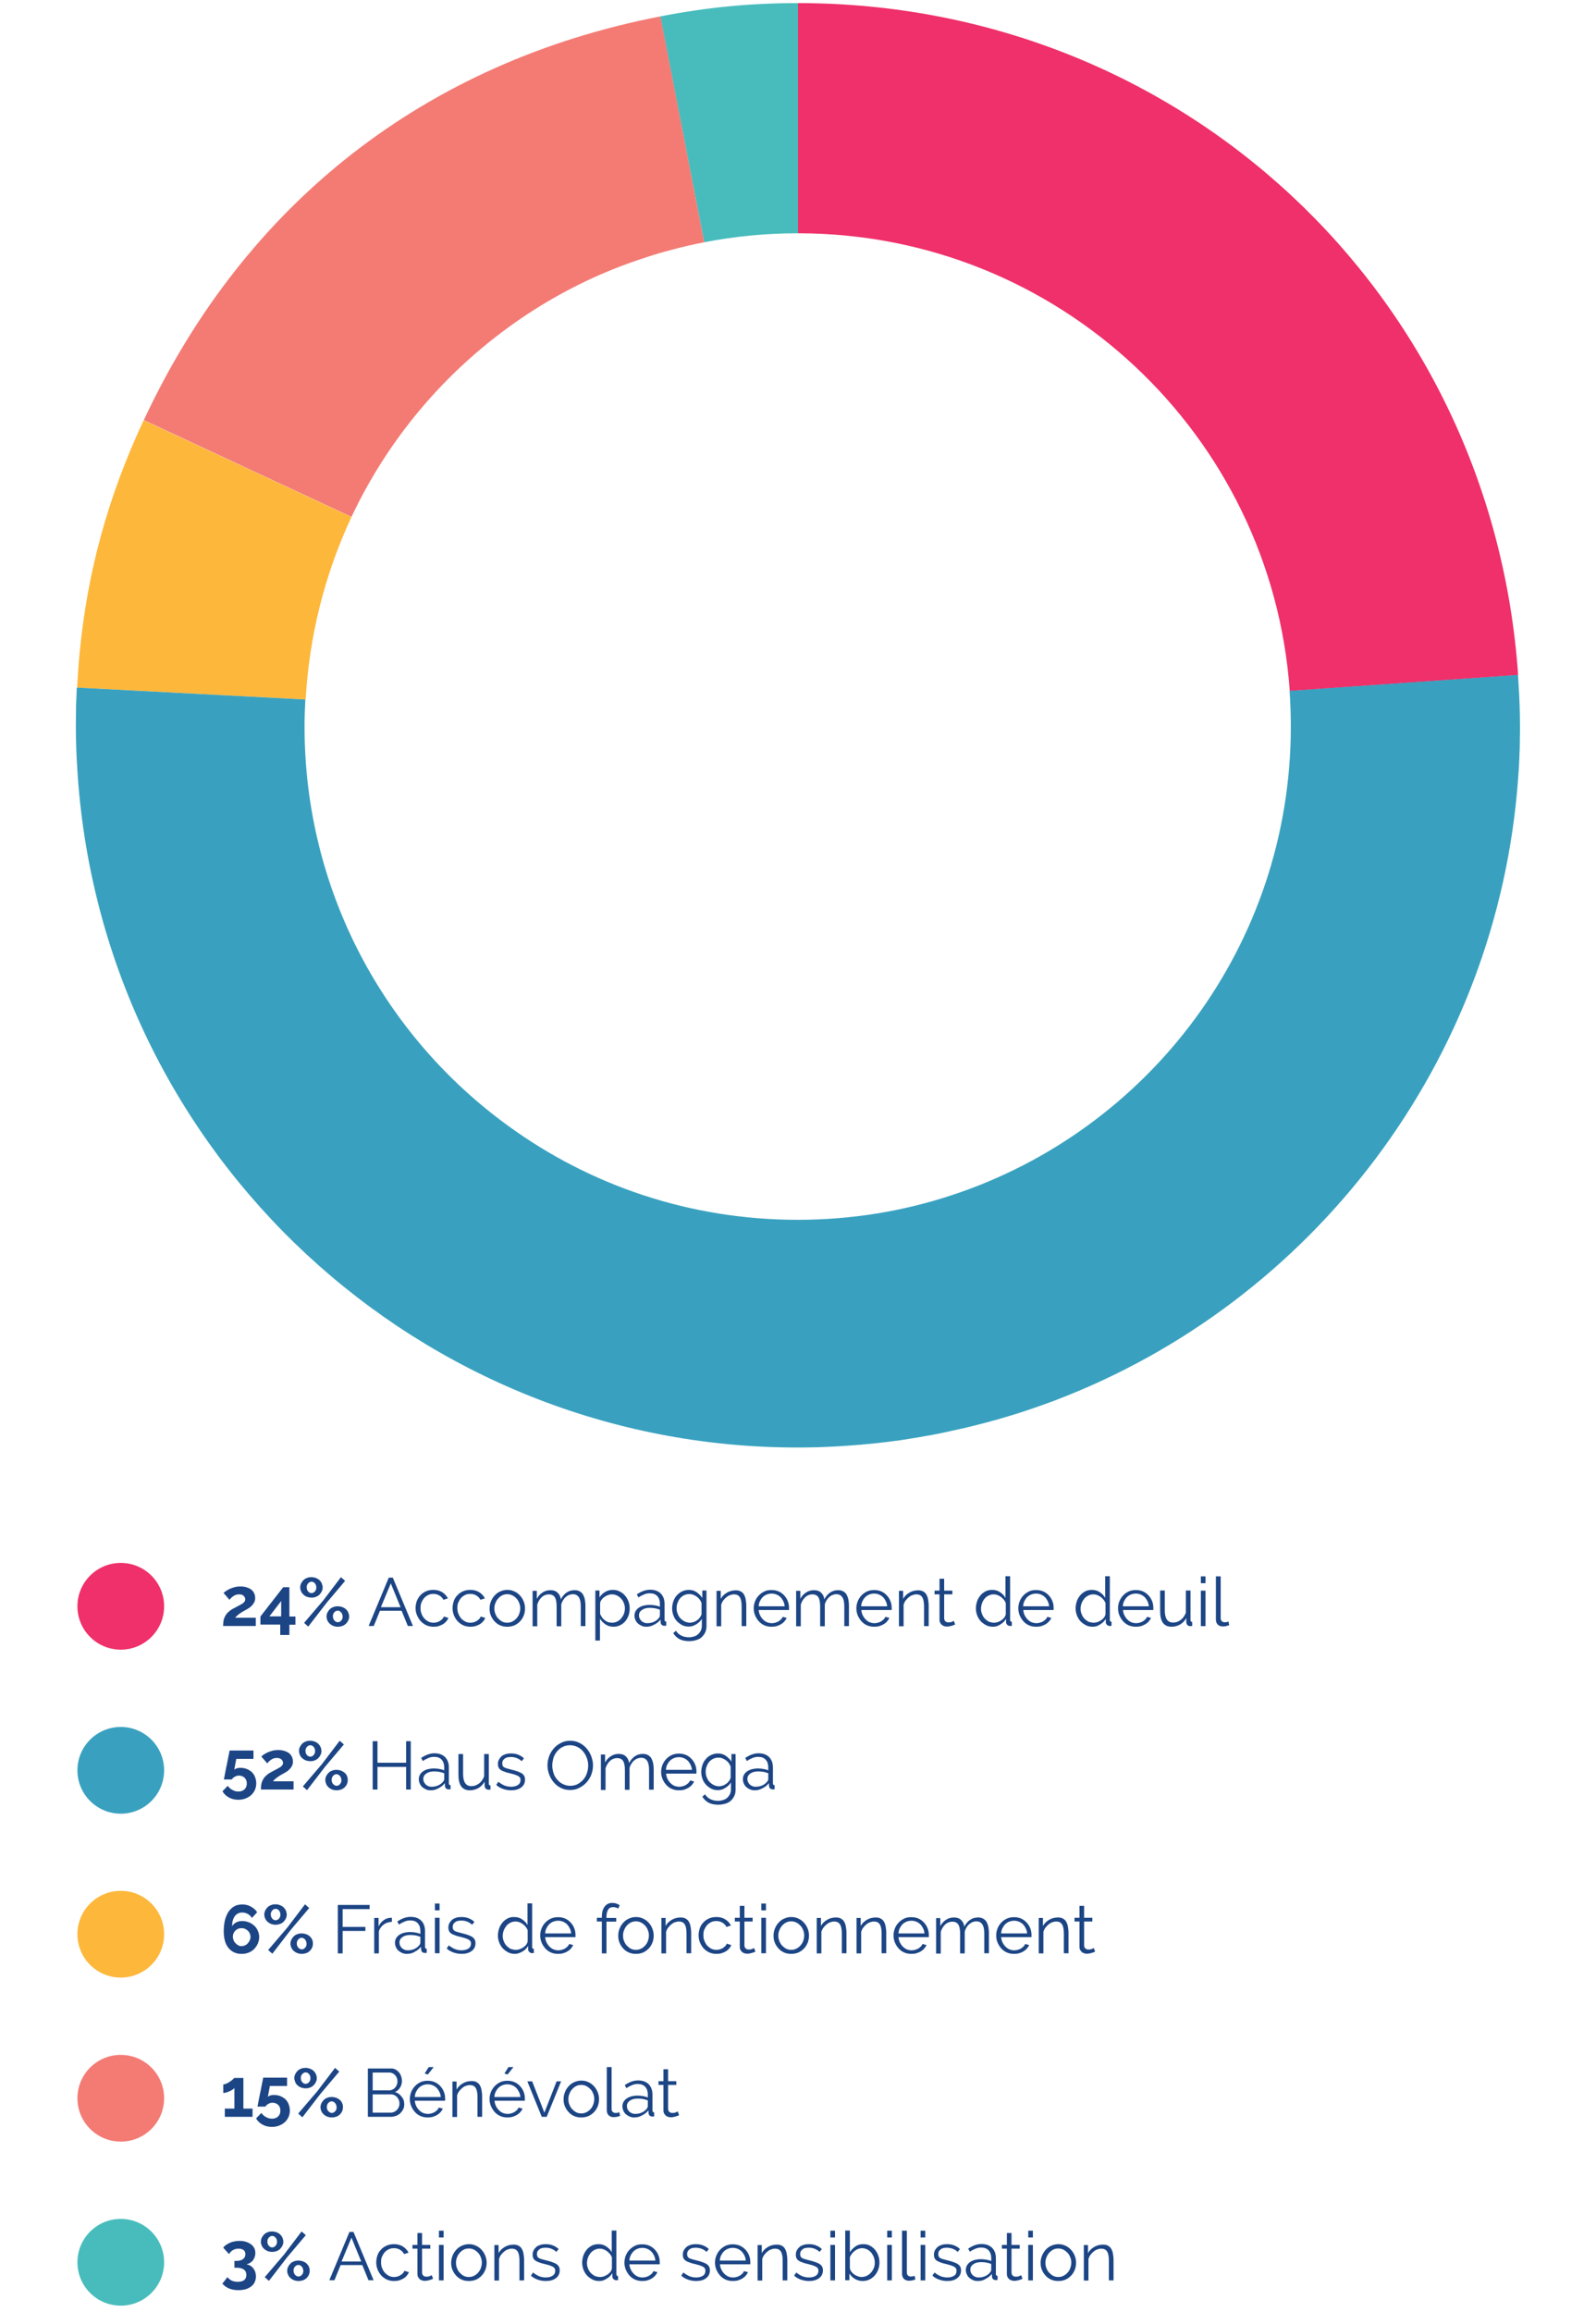
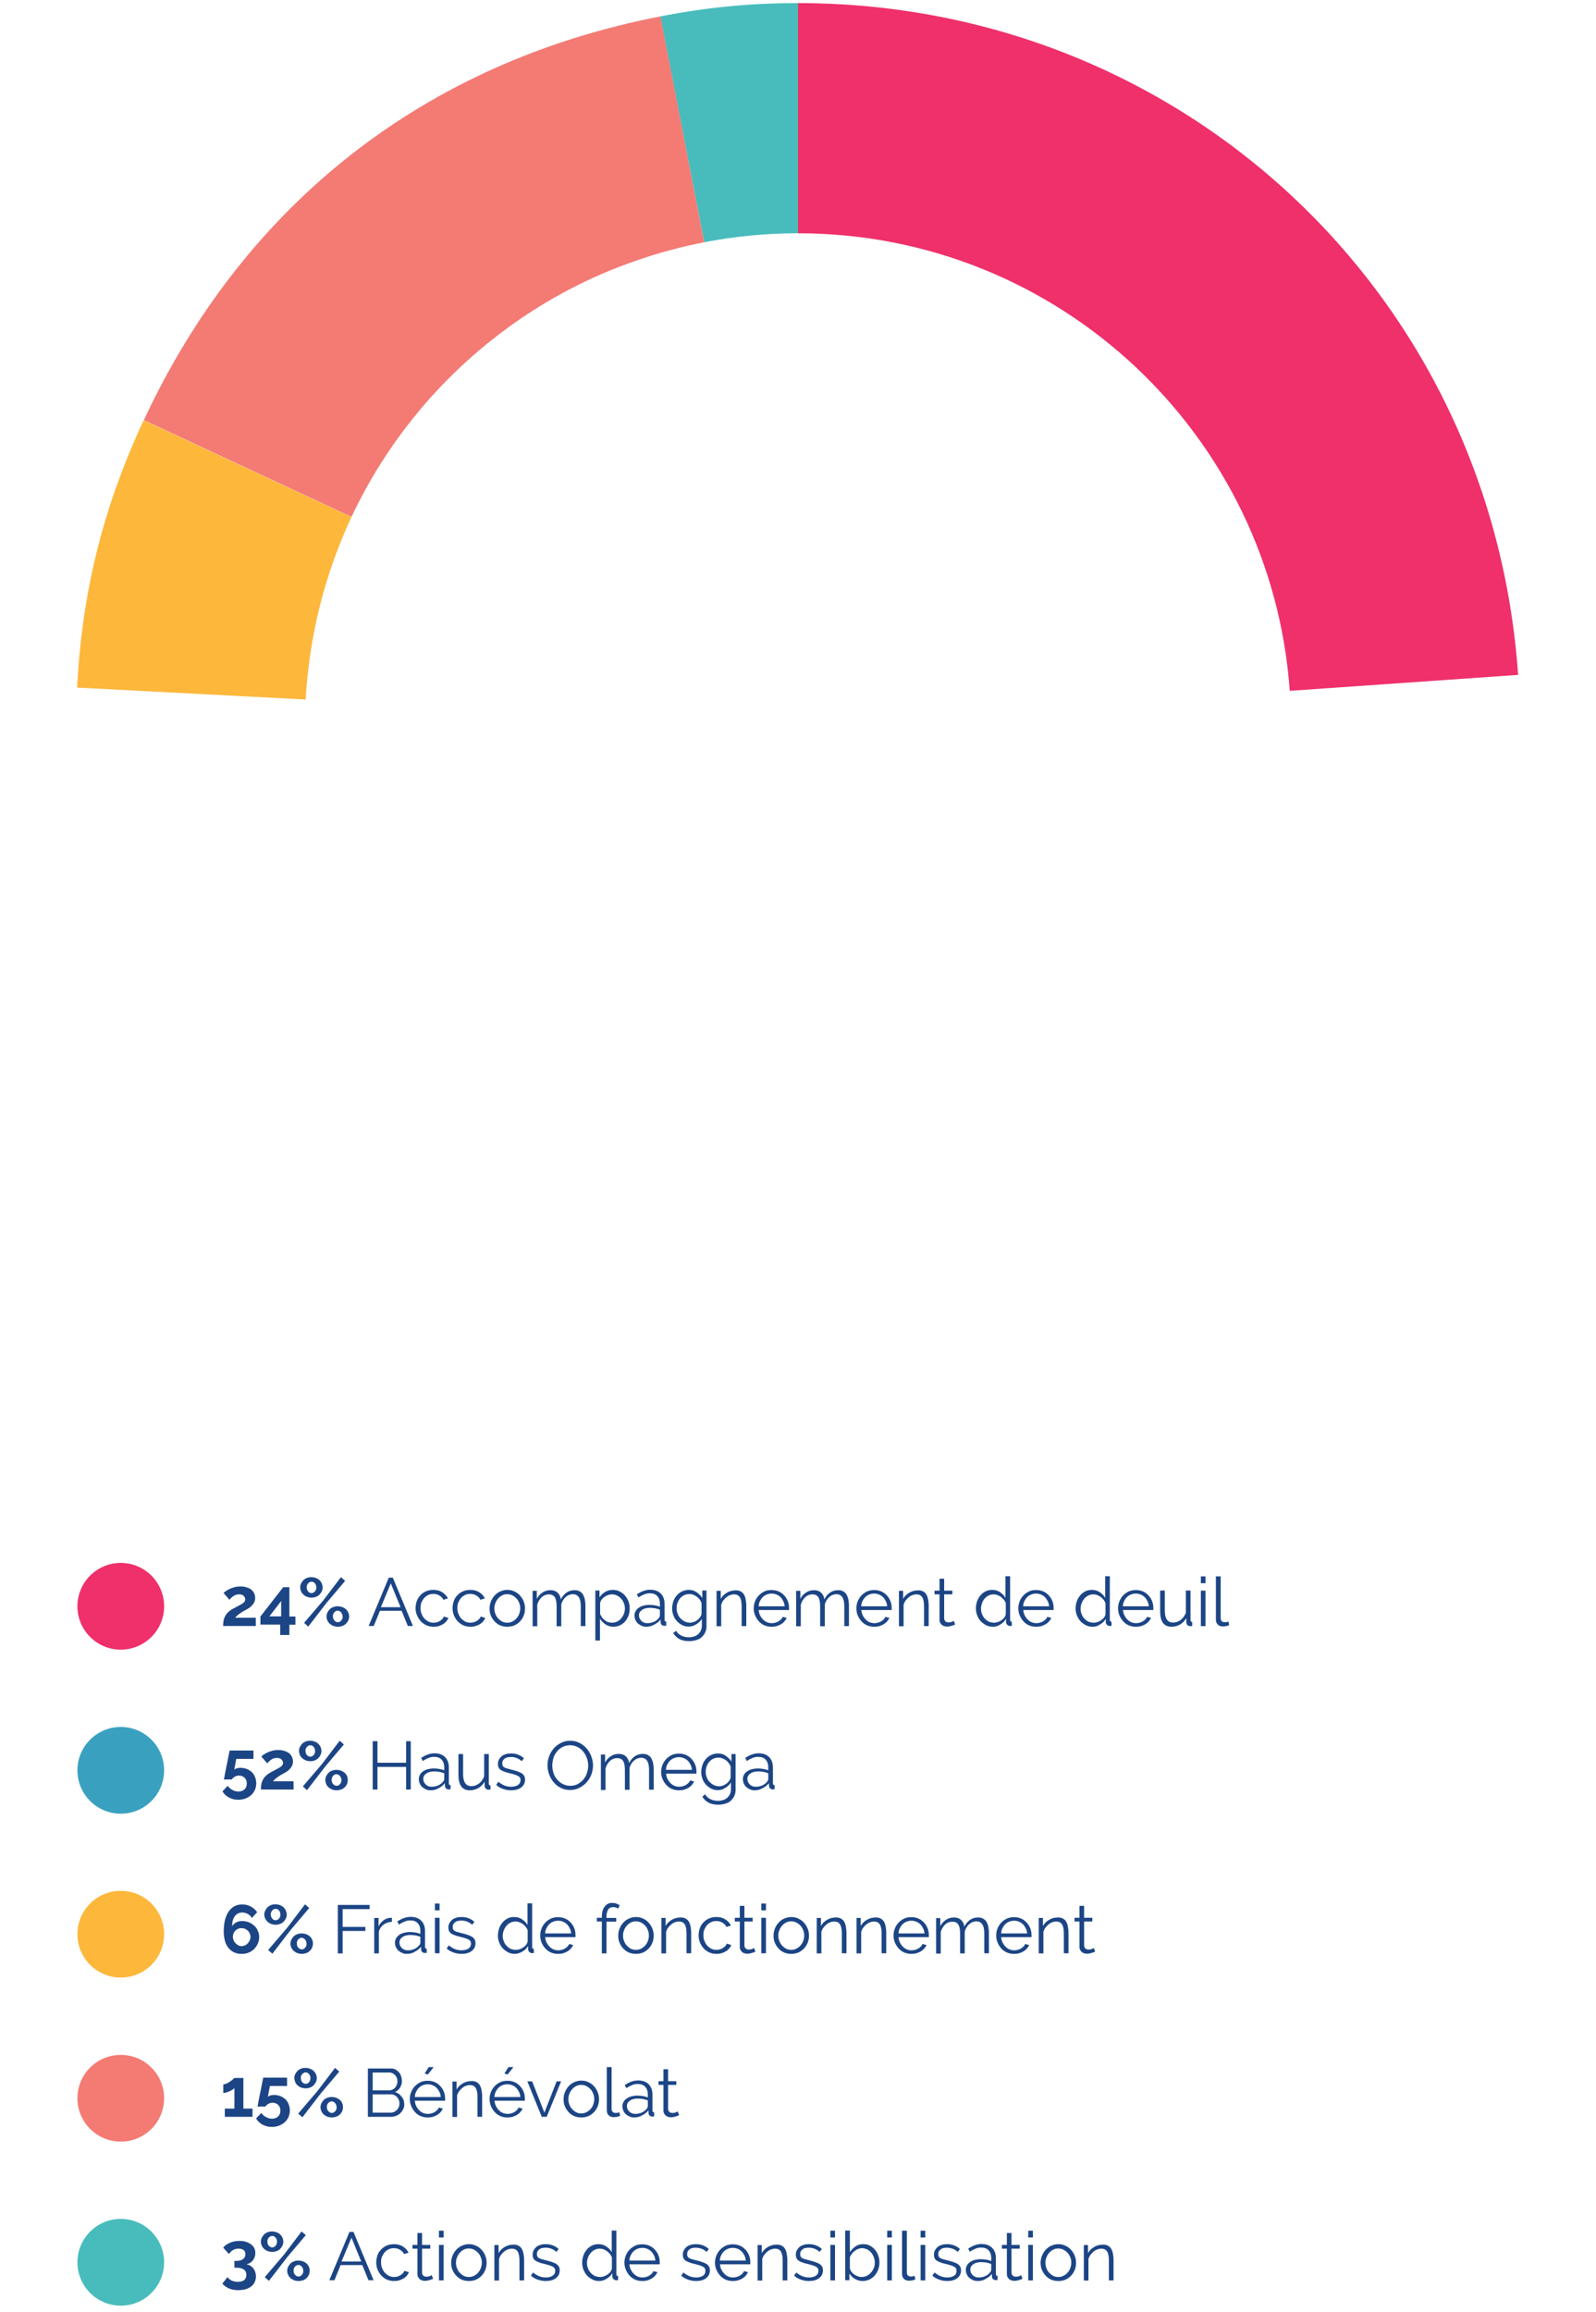
<svg xmlns="http://www.w3.org/2000/svg" version="1.1" id="Layer_1" x="0px" y="0px" viewBox="0 0 1030.8 1492.6" style="enable-background:new 0 0 1030.8 1492.6;" xml:space="preserve">
  <style type="text/css">
	.st0{fill:#48BCBC;}
	.st1{fill:#F37B74;}
	.st2{fill:#FDB73B;}
	.st3{fill:#39A1BF;}
	.st4{fill:#EF306A;}
	.st5{fill:#CD748D;}
	.st6{fill:#EF3A5B;}
	.st7{fill:#69C8C3;}
	.st8{fill:#1C4585;}
	.st9{fill:#004088;}
</style>
  <g>
    <g>
      <g>
        <path class="st0" d="M515.4,2v148.6c-20.7,0-41,2-60.6,5.8L426.7,12l-0.3-1.4C456.8,4.7,484.5,2,515.4,2z" />
      </g>
    </g>
    <g>
      <g>
        <path class="st1" d="M454.8,156.4c-7.1,1.4-14.2,3-21.1,4.9c-5.5,1.4-10.9,3-16.3,4.8c-7.1,2.3-14.1,4.8-20.9,7.5h0     c-24.2,9.7-46.9,22.3-67.7,37.4c-22.6,16.4-43.1,35.7-60.7,57.4c-16.2,19.9-30,41.8-41.1,65.3L94.3,271.9l-1.4-0.7     c65.3-140,181.9-231.2,333.6-260.6l0.3,1.4L454.8,156.4z" />
      </g>
    </g>
    <g>
      <g>
        <path class="st2" d="M227,333.8c0,0.1-0.1,0.2-0.1,0.2c-8.6,18.4-15.5,37.8-20.5,57.9c-4.8,19.3-7.8,39.2-9,59.7l-147.6-7.7     c0.3-5.6,0.7-11.1,1.1-16.6c0.2-1.8,0.3-3.6,0.5-5.4c5-52.9,18.4-101.4,41.4-150.6l1.4,0.7L227,333.8z" />
      </g>
    </g>
    <g>
      <g>
-         <path class="st3" d="M981.7,468.6c0,0.1,0,0.2,0,0.3v0.3c0,0.3,0,0.6,0,0.8c0,2.5,0,4.9-0.1,7.4c0,0.9,0,1.8,0,2.7     c0,2-0.1,4.1-0.2,6.1c0,1.1-0.1,2.1-0.1,3.2c-0.1,2-0.2,4-0.3,6c0,0.5-0.1,1.1-0.1,1.6c-0.1,1.9-0.3,3.8-0.4,5.6     c-13.2,182.2-132.3,338.2-299.4,401.6c-1,0.4-2,0.8-3,1.1c-3.5,1.3-7.1,2.6-10.6,3.8c-1.9,0.6-3.8,1.3-5.7,1.9     c-0.6,0.2-1.2,0.4-1.8,0.6c-3,1-6,1.9-9,2.8c-2.8,0.8-5.7,1.7-8.5,2.5c-0.2,0-0.3,0.1-0.5,0.1c-3,0.8-6,1.7-9,2.4     c-2.3,0.6-4.5,1.1-6.7,1.7c-2.3,0.6-4.6,1.1-7,1.6c-2.7,0.6-5.4,1.2-8.1,1.8c-0.8,0.2-1.6,0.3-2.3,0.5c-1.5,0.3-3,0.6-4.5,0.9     c-1.8,0.4-3.7,0.7-5.5,1c-1.9,0.3-3.7,0.7-5.6,1c-3.7,0.6-7.5,1.2-11.2,1.8c-5.6,0.8-11.3,1.5-17,2.1c-5.7,0.6-11.4,1.1-17.2,1.5     c-5.5,0.4-11,0.7-16.5,0.9c-2.5,0.1-5,0.2-7.5,0.2c-3,0.1-6,0.1-9,0.1c-242.7,0-447.5-187.9-464.7-433.7     c-1.1-15.6-1.4-28.5-1.1-42.8c0-1.4,0-2.9,0.1-4.4c0.1-3.2,0.3-6.4,0.4-9.7l147.6,7.7c-0.3,5.8-0.5,11.6-0.5,17.5     c0,106.1,51.8,200,131.6,257.8c52.5,38.2,117,60.6,186.9,60.6c34.6,0,68-5.5,99.2-15.8c127.4-41.7,219.3-161.4,219.3-302.7     c0-7.8-0.3-15.4-0.8-23.1l147.5-10.3h0c0.2,2.2,0.3,4.3,0.4,6.4C981.4,451,981.7,459.8,981.7,468.6z" />
-       </g>
+         </g>
    </g>
    <g>
      <g>
        <path class="st4" d="M980.5,435.7L980.5,435.7L833,446C821.3,281.1,684,151,516.1,150.6h-0.7V2C762.6,2,963.3,189.1,980.5,435.7z     " />
      </g>
    </g>
  </g>
  <circle class="st0" cx="78" cy="1460.5" r="28" />
  <circle class="st1" cx="78" cy="1354.6" r="28" />
  <circle class="st2" cx="78" cy="1248.7" r="28" />
  <circle class="st3" cx="78" cy="1142.9" r="28" />
  <circle class="st4" cx="78" cy="1037" r="28" />
  <g>
    <path class="st8" d="M144.1,1049.8c0-1.3,0.1-2.5,0.3-3.6c0.2-1.1,0.6-2.1,1.1-3c0.5-0.9,1.2-1.8,2.1-2.6s2-1.6,3.4-2.3   c1.2-0.6,2.3-1.2,3.2-1.7c0.9-0.5,1.7-0.9,2.3-1.3c0.6-0.4,1.1-0.8,1.4-1.3c0.3-0.4,0.5-0.9,0.5-1.5c0-0.9-0.4-1.6-1.1-2.3   s-1.7-0.9-3-0.9c-0.7,0-1.3,0.1-1.9,0.3c-0.6,0.2-1.1,0.4-1.6,0.8c-0.5,0.3-1,0.7-1.4,1.1c-0.4,0.4-0.8,0.8-1.2,1.3l-3.8-4.4   c0.4-0.4,0.9-0.9,1.6-1.3c0.7-0.5,1.5-0.9,2.5-1.4c1-0.4,2-0.8,3.2-1.1c1.2-0.3,2.4-0.4,3.7-0.4c1.5,0,2.8,0.2,4,0.6   c1.2,0.4,2.2,0.9,3,1.5c0.8,0.7,1.4,1.5,1.8,2.4c0.4,0.9,0.6,1.9,0.6,3c0,1-0.2,1.9-0.6,2.7c-0.4,0.8-0.9,1.5-1.5,2.1   s-1.2,1.2-1.9,1.6c-0.7,0.5-1.4,0.9-2,1.2c-0.5,0.3-1.1,0.6-1.8,1c-0.7,0.4-1.3,0.8-2,1.3c-0.7,0.5-1.3,0.9-1.8,1.4   c-0.6,0.5-1,1-1.3,1.4h13.3v5.3H144.1z" />
    <path class="st8" d="M181,1055.4v-6.6h-12.8v-5.2l14.7-18.9h4v18.9h3.9v5.3h-3.9v6.6H181z M174,1043.5h7.6v-9.9L174,1043.5z" />
    <path class="st8" d="M201.2,1031.4c-1,0-2-0.2-2.9-0.5s-1.6-0.8-2.3-1.4c-0.6-0.6-1.2-1.3-1.5-2.1c-0.4-0.8-0.6-1.7-0.6-2.6   c0-0.9,0.2-1.8,0.6-2.6c0.4-0.8,0.9-1.5,1.5-2.1c0.6-0.6,1.4-1.1,2.3-1.4c0.9-0.4,1.8-0.5,2.9-0.5c1,0,1.9,0.2,2.8,0.5   c0.9,0.4,1.7,0.8,2.3,1.4c0.6,0.6,1.2,1.3,1.5,2.1s0.6,1.7,0.6,2.6c0,0.9-0.2,1.8-0.6,2.6s-0.9,1.5-1.5,2.1   c-0.6,0.6-1.4,1.1-2.3,1.4C203.1,1031.3,202.2,1031.4,201.2,1031.4z M196.4,1047.7l12.4-14.5l11.4-15l2.7,2.4l-12,14.2l-11.8,15.3   L196.4,1047.7z M201.2,1028.5c0.4,0,0.8-0.1,1.2-0.3c0.4-0.2,0.7-0.5,1-0.8c0.3-0.3,0.5-0.7,0.7-1.2c0.2-0.5,0.2-0.9,0.2-1.4   c0-1-0.3-1.9-0.9-2.6c-0.6-0.7-1.3-1.1-2.2-1.1c-0.4,0-0.8,0.1-1.2,0.3s-0.7,0.5-1,0.8c-0.3,0.3-0.5,0.7-0.7,1.2   c-0.2,0.4-0.2,0.9-0.2,1.4c0,1,0.3,1.9,0.9,2.6C199.6,1028.1,200.3,1028.5,201.2,1028.5z M218.2,1050.2c-1,0-2-0.2-2.9-0.5   c-0.9-0.4-1.6-0.8-2.3-1.4c-0.6-0.6-1.2-1.3-1.5-2.1c-0.4-0.8-0.6-1.7-0.6-2.6c0-0.9,0.2-1.8,0.6-2.6c0.4-0.8,0.9-1.5,1.5-2.1   c0.6-0.6,1.4-1.1,2.3-1.4c0.9-0.4,1.8-0.5,2.9-0.5c1,0,2,0.2,2.9,0.5c0.9,0.4,1.7,0.8,2.3,1.4c0.7,0.6,1.2,1.3,1.5,2.1   c0.4,0.8,0.6,1.7,0.6,2.6c0,0.9-0.2,1.8-0.6,2.6s-0.9,1.5-1.5,2.1c-0.7,0.6-1.4,1.1-2.3,1.4C220.2,1050,219.2,1050.2,218.2,1050.2z    M218.2,1047.3c0.4,0,0.8-0.1,1.2-0.3c0.4-0.2,0.7-0.5,1-0.8c0.3-0.3,0.5-0.7,0.7-1.2c0.2-0.4,0.2-0.9,0.2-1.4c0-0.5-0.1-1-0.3-1.5   s-0.4-0.9-0.7-1.2c-0.3-0.3-0.6-0.6-1-0.8c-0.4-0.2-0.8-0.3-1.2-0.3c-0.4,0-0.8,0.1-1.2,0.3s-0.7,0.5-1,0.8   c-0.3,0.3-0.5,0.7-0.7,1.2c-0.2,0.5-0.2,0.9-0.2,1.4c0,1,0.3,1.9,0.9,2.6C216.6,1046.9,217.3,1047.3,218.2,1047.3z" />
    <path class="st8" d="M251.1,1018.5h2.6l13,31.2h-3.3l-4-9.8h-14l-4,9.8h-3.3L251.1,1018.5z M258.7,1037.6l-6.3-15.4l-6.4,15.4   H258.7z" />
    <path class="st8" d="M268.4,1038.2c0-1.6,0.3-3.1,0.8-4.6c0.6-1.4,1.3-2.7,2.4-3.8c1-1.1,2.2-1.9,3.6-2.5c1.4-0.6,3-0.9,4.7-0.9   c2.2,0,4.1,0.5,5.7,1.5c1.6,1,2.8,2.3,3.7,4l-2.9,0.9c-0.6-1.2-1.5-2.1-2.7-2.8c-1.2-0.7-2.4-1-3.8-1c-1.2,0-2.3,0.2-3.3,0.7   c-1,0.5-1.9,1.1-2.6,1.9s-1.3,1.8-1.8,2.9c-0.4,1.1-0.6,2.3-0.6,3.7c0,1.3,0.2,2.5,0.7,3.7c0.4,1.1,1,2.1,1.8,3   c0.8,0.8,1.7,1.5,2.7,2c1,0.5,2.1,0.7,3.2,0.7c0.7,0,1.5-0.1,2.2-0.3c0.7-0.2,1.4-0.5,2-0.9c0.6-0.4,1.1-0.8,1.6-1.3   c0.4-0.5,0.7-1,0.9-1.5l2.9,0.9c-0.3,0.8-0.8,1.6-1.4,2.3c-0.6,0.7-1.3,1.3-2.2,1.8c-0.8,0.5-1.8,0.9-2.8,1.2   c-1,0.3-2.1,0.4-3.1,0.4c-1.7,0-3.2-0.3-4.6-0.9c-1.4-0.6-2.6-1.5-3.7-2.6c-1-1.1-1.8-2.4-2.4-3.8   C268.7,1041.4,268.4,1039.9,268.4,1038.2z" />
    <path class="st8" d="M292.3,1038.2c0-1.6,0.3-3.1,0.8-4.6s1.3-2.7,2.4-3.8c1-1.1,2.2-1.9,3.6-2.5c1.4-0.6,3-0.9,4.7-0.9   c2.2,0,4.1,0.5,5.7,1.5s2.8,2.3,3.7,4l-2.9,0.9c-0.6-1.2-1.5-2.1-2.7-2.8c-1.2-0.7-2.4-1-3.9-1c-1.2,0-2.3,0.2-3.3,0.7   c-1,0.5-1.9,1.1-2.6,1.9s-1.3,1.8-1.8,2.9s-0.6,2.3-0.6,3.7c0,1.3,0.2,2.5,0.7,3.7s1,2.1,1.8,3c0.8,0.8,1.7,1.5,2.7,2   c1,0.5,2.1,0.7,3.2,0.7c0.7,0,1.5-0.1,2.2-0.3s1.4-0.5,2-0.9c0.6-0.4,1.1-0.8,1.6-1.3c0.4-0.5,0.7-1,0.9-1.5l2.9,0.9   c-0.3,0.8-0.8,1.6-1.4,2.3s-1.3,1.3-2.2,1.8c-0.8,0.5-1.8,0.9-2.8,1.2c-1,0.3-2.1,0.4-3.1,0.4c-1.7,0-3.2-0.3-4.6-0.9   c-1.4-0.6-2.6-1.5-3.7-2.6c-1-1.1-1.8-2.4-2.4-3.8C292.6,1041.4,292.3,1039.9,292.3,1038.2z" />
    <path class="st8" d="M327.6,1050.2c-1.7,0-3.2-0.3-4.6-0.9c-1.4-0.6-2.6-1.5-3.6-2.6c-1-1.1-1.8-2.3-2.4-3.8   c-0.6-1.4-0.8-2.9-0.8-4.5c0-1.6,0.3-3.1,0.9-4.6s1.4-2.7,2.4-3.8c1-1.1,2.2-2,3.6-2.6c1.4-0.6,2.9-1,4.5-1c1.6,0,3.2,0.3,4.6,1   c1.4,0.6,2.6,1.5,3.6,2.6c1,1.1,1.8,2.3,2.4,3.8c0.6,1.4,0.9,3,0.9,4.6c0,1.6-0.3,3.1-0.8,4.5c-0.6,1.4-1.3,2.7-2.4,3.8   c-1,1.1-2.2,1.9-3.6,2.6C330.8,1049.9,329.3,1050.2,327.6,1050.2z M319.3,1038.4c0,1.3,0.2,2.5,0.7,3.6c0.4,1.1,1,2.1,1.8,2.9   s1.6,1.5,2.6,2c1,0.5,2.1,0.7,3.2,0.7c1.1,0,2.2-0.2,3.2-0.7c1-0.5,1.9-1.1,2.7-2s1.4-1.8,1.8-2.9c0.4-1.1,0.7-2.3,0.7-3.6   c0-1.3-0.2-2.5-0.7-3.6c-0.4-1.1-1-2.1-1.8-2.9s-1.6-1.5-2.7-2c-1-0.5-2.1-0.7-3.2-0.7c-1.1,0-2.2,0.2-3.2,0.7   c-1,0.5-1.9,1.2-2.6,2c-0.8,0.9-1.4,1.8-1.8,3C319.5,1035.9,319.3,1037.1,319.3,1038.4z" />
    <path class="st8" d="M378.1,1049.8h-3V1037c0-2.7-0.4-4.6-1.3-5.9c-0.9-1.3-2.1-1.9-3.8-1.9c-0.9,0-1.7,0.2-2.5,0.5   c-0.8,0.3-1.5,0.8-2.2,1.4c-0.7,0.6-1.2,1.3-1.7,2.1c-0.5,0.8-0.9,1.7-1.1,2.7v14h-3V1037c0-2.7-0.4-4.7-1.2-5.9   c-0.8-1.2-2.1-1.8-3.8-1.8c-1.7,0-3.3,0.6-4.6,1.8c-1.3,1.2-2.3,2.8-2.9,4.8v14h-3v-22.9h2.7v5.2c0.9-1.8,2.2-3.1,3.7-4.1   c1.5-1,3.2-1.5,5.1-1.5c1.9,0,3.5,0.5,4.6,1.6c1.2,1.1,1.9,2.5,2.1,4.3c2.1-3.9,5.1-5.9,8.8-5.9c1.3,0,2.4,0.2,3.3,0.7   c0.9,0.5,1.6,1.1,2.2,2c0.5,0.9,0.9,1.9,1.2,3.1c0.2,1.2,0.4,2.6,0.4,4.1V1049.8z" />
    <path class="st8" d="M396.2,1050.2c-1.9,0-3.6-0.5-5.1-1.5c-1.5-1-2.7-2.2-3.6-3.7v14.1h-3v-32.3h2.7v4.4c0.9-1.4,2.2-2.6,3.7-3.5   c1.5-0.9,3.1-1.3,4.9-1.3c1.6,0,3,0.3,4.4,1c1.3,0.7,2.5,1.5,3.4,2.6c1,1.1,1.7,2.4,2.3,3.8c0.5,1.4,0.8,2.9,0.8,4.4   c0,1.6-0.2,3.1-0.7,4.6c-0.5,1.4-1.2,2.7-2.1,3.8c-0.9,1.1-2,1.9-3.3,2.6C399.1,1049.9,397.7,1050.2,396.2,1050.2z M395.3,1047.6   c1.2,0,2.4-0.3,3.4-0.8c1-0.5,1.9-1.2,2.6-2.1s1.3-1.8,1.7-2.9c0.4-1.1,0.6-2.2,0.6-3.4c0-1.2-0.2-2.4-0.7-3.5   c-0.4-1.1-1-2.1-1.8-2.9c-0.8-0.9-1.7-1.5-2.7-2s-2.2-0.7-3.4-0.7c-0.8,0-1.6,0.2-2.4,0.5c-0.8,0.3-1.6,0.7-2.3,1.2   c-0.7,0.5-1.3,1.1-1.8,1.8s-0.8,1.4-0.9,2.2v7c0.4,0.8,0.8,1.6,1.3,2.3s1.2,1.3,1.8,1.8c0.7,0.5,1.4,0.9,2.2,1.2   C393.6,1047.4,394.5,1047.6,395.3,1047.6z" />
    <path class="st8" d="M417.4,1050.2c-1.1,0-2.1-0.2-3-0.6c-0.9-0.4-1.7-0.9-2.4-1.5c-0.7-0.6-1.2-1.4-1.6-2.3   c-0.4-0.9-0.6-1.8-0.6-2.8c0-1,0.2-1.9,0.7-2.8c0.5-0.9,1.1-1.6,2-2.2c0.8-0.6,1.9-1.1,3-1.4c1.2-0.3,2.5-0.5,3.9-0.5   c1.2,0,2.4,0.1,3.6,0.3c1.2,0.2,2.3,0.5,3.2,0.9v-2.1c0-2-0.6-3.6-1.7-4.8c-1.1-1.2-2.7-1.8-4.8-1.8c-1.2,0-2.4,0.2-3.6,0.7   c-1.2,0.5-2.5,1.1-3.7,2l-1.1-2c3-2,5.8-3,8.6-3c2.9,0,5.1,0.8,6.8,2.4c1.6,1.6,2.5,3.8,2.5,6.7v10.3c0,0.8,0.4,1.2,1.1,1.2v2.6   c-0.5,0.1-0.9,0.1-1.1,0.1c-0.8,0-1.4-0.2-1.8-0.6c-0.4-0.4-0.7-0.9-0.7-1.6l-0.1-1.8c-1.1,1.4-2.4,2.4-4,3.2   C420.9,1049.8,419.2,1050.2,417.4,1050.2z M418.1,1047.9c1.6,0,3-0.3,4.3-0.9c1.3-0.6,2.3-1.4,3-2.3c0.3-0.3,0.5-0.6,0.6-0.9   c0.1-0.3,0.2-0.6,0.2-0.9v-3.7c-1-0.4-2-0.7-3.1-0.9c-1.1-0.2-2.2-0.3-3.3-0.3c-2.1,0-3.8,0.4-5.1,1.3c-1.3,0.9-2,2-2,3.5   c0,0.7,0.1,1.4,0.4,2c0.3,0.6,0.7,1.2,1.1,1.6c0.5,0.5,1.1,0.8,1.7,1.1S417.3,1047.9,418.1,1047.9z" />
    <path class="st8" d="M444.8,1050.1c-1.6,0-3-0.3-4.3-1c-1.3-0.7-2.4-1.5-3.4-2.6s-1.7-2.3-2.2-3.7s-0.8-2.9-0.8-4.4   c0-1.6,0.3-3.1,0.8-4.6c0.5-1.5,1.2-2.7,2.2-3.8s2.1-2,3.4-2.6c1.3-0.6,2.8-1,4.3-1c2,0,3.7,0.5,5.1,1.5s2.7,2.2,3.7,3.7v-4.8h2.7   v23c0,1.6-0.3,3-0.9,4.2c-0.6,1.2-1.4,2.2-2.4,3.1s-2.2,1.4-3.6,1.8c-1.4,0.4-2.8,0.6-4.3,0.6c-2.6,0-4.8-0.5-6.4-1.4   c-1.6-0.9-2.9-2.2-3.9-3.8l1.8-1.5c0.9,1.5,2.1,2.5,3.6,3.2c1.5,0.7,3.1,1,4.8,1c1.1,0,2.2-0.2,3.2-0.5c1-0.3,1.9-0.8,2.6-1.4   c0.7-0.6,1.3-1.4,1.8-2.3c0.4-0.9,0.7-2,0.7-3.2v-4.5c-0.9,1.5-2.1,2.6-3.6,3.5C448,1049.7,446.4,1050.1,444.8,1050.1z    M445.6,1047.6c0.9,0,1.7-0.2,2.6-0.5c0.9-0.3,1.6-0.8,2.3-1.3c0.7-0.5,1.3-1.2,1.7-1.8c0.5-0.7,0.8-1.4,0.9-2.1v-7.1   c-0.3-0.8-0.8-1.6-1.3-2.3c-0.6-0.7-1.2-1.3-1.9-1.8c-0.7-0.5-1.5-0.9-2.3-1.2c-0.8-0.3-1.6-0.4-2.4-0.4c-1.3,0-2.4,0.3-3.5,0.8   c-1,0.5-1.9,1.3-2.6,2.1c-0.7,0.9-1.2,1.9-1.6,3c-0.4,1.1-0.5,2.2-0.5,3.4c0,1.2,0.2,2.4,0.7,3.5c0.4,1.1,1,2.1,1.8,2.9   c0.8,0.8,1.7,1.5,2.7,2C443.3,1047.3,444.4,1047.6,445.6,1047.6z" />
    <path class="st8" d="M482,1049.8h-3V1037c0-2.7-0.4-4.7-1.2-5.9c-0.8-1.2-2-1.8-3.7-1.8c-0.9,0-1.8,0.2-2.6,0.5   c-0.9,0.3-1.7,0.8-2.4,1.4c-0.7,0.6-1.4,1.3-2,2.1c-0.6,0.8-1,1.7-1.3,2.6v14h-3v-22.9h2.7v5.2c0.9-1.7,2.3-3,4-4   c1.7-1,3.6-1.5,5.7-1.5c1.3,0,2.3,0.2,3.2,0.7c0.9,0.5,1.6,1.1,2.1,2c0.5,0.9,0.9,1.9,1.1,3.1c0.2,1.2,0.4,2.6,0.4,4.1V1049.8z" />
    <path class="st8" d="M498.3,1050.2c-1.7,0-3.2-0.3-4.6-0.9c-1.4-0.6-2.6-1.5-3.6-2.6c-1-1.1-1.8-2.4-2.4-3.8   c-0.6-1.4-0.9-3-0.9-4.6c0-1.6,0.3-3.1,0.9-4.6s1.4-2.7,2.4-3.7c1-1.1,2.2-1.9,3.6-2.6s2.9-0.9,4.6-0.9c1.7,0,3.2,0.3,4.6,0.9   c1.4,0.6,2.6,1.5,3.6,2.6c1,1.1,1.8,2.3,2.3,3.7c0.6,1.4,0.8,2.9,0.8,4.5c0,0.2,0,0.5,0,0.7c0,0.2,0,0.4,0,0.5H490   c0.1,1.2,0.4,2.4,0.9,3.4c0.5,1,1.1,1.9,1.9,2.7c0.8,0.8,1.6,1.4,2.6,1.8c1,0.4,2,0.6,3.1,0.6c0.7,0,1.5-0.1,2.2-0.3   c0.7-0.2,1.4-0.5,2-0.8c0.6-0.4,1.2-0.8,1.7-1.3c0.5-0.5,0.9-1.1,1.1-1.7l2.6,0.7c-0.4,0.9-0.9,1.6-1.5,2.3   c-0.6,0.7-1.4,1.3-2.2,1.8c-0.9,0.5-1.8,0.9-2.8,1.2C500.5,1050.1,499.4,1050.2,498.3,1050.2z M506.8,1037.1   c-0.1-1.2-0.4-2.4-0.9-3.4s-1.1-1.9-1.8-2.6c-0.7-0.7-1.6-1.3-2.6-1.7c-1-0.4-2-0.6-3.1-0.6c-1.1,0-2.2,0.2-3.2,0.6   c-1,0.4-1.9,1-2.6,1.7c-0.7,0.7-1.3,1.6-1.8,2.6s-0.7,2.1-0.8,3.3H506.8z" />
    <path class="st8" d="M548.3,1049.8h-3V1037c0-2.7-0.4-4.6-1.3-5.9c-0.9-1.3-2.1-1.9-3.8-1.9c-0.9,0-1.7,0.2-2.5,0.5   c-0.8,0.3-1.5,0.8-2.2,1.4c-0.7,0.6-1.2,1.3-1.7,2.1c-0.5,0.8-0.9,1.7-1.1,2.7v14h-3V1037c0-2.7-0.4-4.7-1.2-5.9   c-0.8-1.2-2.1-1.8-3.8-1.8c-1.7,0-3.3,0.6-4.6,1.8c-1.3,1.2-2.3,2.8-2.9,4.8v14h-3v-22.9h2.7v5.2c0.9-1.8,2.2-3.1,3.7-4.1   s3.2-1.5,5.1-1.5c1.9,0,3.5,0.5,4.6,1.6c1.2,1.1,1.9,2.5,2.1,4.3c2.1-3.9,5.1-5.9,8.8-5.9c1.3,0,2.4,0.2,3.3,0.7   c0.9,0.5,1.6,1.1,2.2,2c0.5,0.9,0.9,1.9,1.2,3.1c0.2,1.2,0.4,2.6,0.4,4.1V1049.8z" />
    <path class="st8" d="M564.6,1050.2c-1.7,0-3.2-0.3-4.6-0.9c-1.4-0.6-2.6-1.5-3.6-2.6c-1-1.1-1.8-2.4-2.4-3.8   c-0.6-1.4-0.9-3-0.9-4.6c0-1.6,0.3-3.1,0.9-4.6c0.6-1.4,1.4-2.7,2.4-3.7c1-1.1,2.2-1.9,3.6-2.6c1.4-0.6,2.9-0.9,4.6-0.9   c1.7,0,3.2,0.3,4.6,0.9c1.4,0.6,2.6,1.5,3.6,2.6c1,1.1,1.8,2.3,2.3,3.7c0.6,1.4,0.8,2.9,0.8,4.5c0,0.2,0,0.5,0,0.7   c0,0.2,0,0.4,0,0.5h-19.6c0.1,1.2,0.4,2.4,0.9,3.4s1.1,1.9,1.9,2.7s1.6,1.4,2.6,1.8c1,0.4,2,0.6,3.1,0.6c0.7,0,1.5-0.1,2.2-0.3   c0.7-0.2,1.4-0.5,2-0.8c0.6-0.4,1.2-0.8,1.7-1.3c0.5-0.5,0.9-1.1,1.1-1.7l2.6,0.7c-0.4,0.9-0.9,1.6-1.5,2.3   c-0.6,0.7-1.4,1.3-2.2,1.8c-0.9,0.5-1.8,0.9-2.8,1.2C566.8,1050.1,565.7,1050.2,564.6,1050.2z M573,1037.1   c-0.1-1.2-0.4-2.4-0.9-3.4c-0.5-1-1.1-1.9-1.8-2.6c-0.7-0.7-1.6-1.3-2.6-1.7c-1-0.4-2-0.6-3.1-0.6s-2.2,0.2-3.2,0.6   c-1,0.4-1.9,1-2.6,1.7c-0.7,0.7-1.3,1.6-1.8,2.6s-0.7,2.1-0.8,3.3H573z" />
    <path class="st8" d="M599.8,1049.8h-3V1037c0-2.7-0.4-4.7-1.2-5.9c-0.8-1.2-2-1.8-3.7-1.8c-0.9,0-1.8,0.2-2.6,0.5   c-0.9,0.3-1.7,0.8-2.4,1.4c-0.7,0.6-1.4,1.3-2,2.1c-0.6,0.8-1,1.7-1.3,2.6v14h-3v-22.9h2.7v5.2c0.9-1.7,2.3-3,4-4   c1.7-1,3.6-1.5,5.7-1.5c1.3,0,2.3,0.2,3.2,0.7c0.9,0.5,1.6,1.1,2.1,2s0.9,1.9,1.1,3.1c0.2,1.2,0.4,2.6,0.4,4.1V1049.8z" />
    <path class="st8" d="M616.9,1048.7c-0.2,0.1-0.4,0.2-0.8,0.4c-0.3,0.1-0.7,0.3-1.2,0.4c-0.4,0.1-0.9,0.3-1.5,0.4   c-0.6,0.1-1.1,0.2-1.8,0.2c-0.6,0-1.3-0.1-1.8-0.3s-1.1-0.4-1.5-0.8c-0.4-0.4-0.8-0.8-1.1-1.4c-0.3-0.6-0.4-1.2-0.4-1.9v-16.4h-3.2   v-2.4h3.2v-7.7h3v7.7h5.3v2.4h-5.3v15.6c0.1,0.9,0.4,1.5,0.9,1.9c0.5,0.4,1.2,0.6,1.9,0.6c0.8,0,1.6-0.1,2.2-0.4   c0.6-0.3,1.1-0.5,1.2-0.6L616.9,1048.7z" />
    <path class="st8" d="M641.3,1050.2c-1.6,0-3.1-0.3-4.4-1c-1.3-0.7-2.5-1.5-3.5-2.6c-1-1.1-1.7-2.3-2.3-3.8   c-0.5-1.4-0.8-2.9-0.8-4.5c0-1.6,0.3-3.1,0.8-4.6c0.5-1.5,1.3-2.7,2.2-3.8s2-1.9,3.3-2.6c1.3-0.6,2.7-0.9,4.2-0.9   c1.9,0,3.7,0.5,5.1,1.5c1.5,1,2.7,2.2,3.5,3.7v-14h3v28.2c0,0.8,0.4,1.2,1.1,1.2v2.6c-0.4,0.1-0.8,0.1-1.1,0.1   c-0.7,0-1.3-0.2-1.8-0.7c-0.5-0.5-0.8-1-0.8-1.7v-2.2c-0.9,1.5-2.1,2.7-3.7,3.6C644.6,1049.8,643,1050.2,641.3,1050.2z M642,1047.6   c0.7,0,1.5-0.1,2.4-0.4s1.6-0.7,2.4-1.2c0.7-0.5,1.4-1.1,1.9-1.8c0.5-0.7,0.8-1.4,0.9-2.2v-7.1c-0.3-0.8-0.7-1.5-1.3-2.2   s-1.2-1.3-1.9-1.8c-0.7-0.5-1.5-0.9-2.3-1.2c-0.8-0.3-1.6-0.4-2.4-0.4c-1.2,0-2.3,0.3-3.3,0.8c-1,0.5-1.9,1.2-2.6,2.1   c-0.7,0.9-1.3,1.9-1.6,3c-0.4,1.1-0.6,2.3-0.6,3.4c0,1.2,0.2,2.4,0.7,3.5c0.4,1.1,1,2.1,1.8,2.9s1.7,1.5,2.7,2   C639.7,1047.3,640.8,1047.6,642,1047.6z" />
    <path class="st8" d="M669.2,1050.2c-1.7,0-3.2-0.3-4.6-0.9c-1.4-0.6-2.6-1.5-3.6-2.6c-1-1.1-1.8-2.4-2.4-3.8   c-0.6-1.4-0.9-3-0.9-4.6c0-1.6,0.3-3.1,0.9-4.6s1.4-2.7,2.4-3.7c1-1.1,2.2-1.9,3.6-2.6s2.9-0.9,4.6-0.9c1.7,0,3.2,0.3,4.6,0.9   c1.4,0.6,2.6,1.5,3.6,2.6c1,1.1,1.8,2.3,2.3,3.7c0.6,1.4,0.8,2.9,0.8,4.5c0,0.2,0,0.5,0,0.7c0,0.2,0,0.4,0,0.5h-19.6   c0.1,1.2,0.4,2.4,0.9,3.4c0.5,1,1.1,1.9,1.9,2.7c0.8,0.8,1.6,1.4,2.6,1.8c1,0.4,2,0.6,3.1,0.6c0.7,0,1.5-0.1,2.2-0.3   c0.7-0.2,1.4-0.5,2-0.8c0.6-0.4,1.2-0.8,1.7-1.3c0.5-0.5,0.9-1.1,1.1-1.7l2.6,0.7c-0.4,0.9-0.9,1.6-1.5,2.3   c-0.6,0.7-1.4,1.3-2.2,1.8c-0.9,0.5-1.8,0.9-2.8,1.2C671.4,1050.1,670.3,1050.2,669.2,1050.2z M677.6,1037.1   c-0.1-1.2-0.4-2.4-0.9-3.4s-1.1-1.9-1.8-2.6c-0.7-0.7-1.6-1.3-2.6-1.7c-1-0.4-2-0.6-3.1-0.6c-1.1,0-2.2,0.2-3.2,0.6   c-1,0.4-1.9,1-2.6,1.7c-0.7,0.7-1.3,1.6-1.8,2.6s-0.7,2.1-0.8,3.3H677.6z" />
    <path class="st8" d="M705.7,1050.2c-1.6,0-3.1-0.3-4.4-1c-1.3-0.7-2.5-1.5-3.5-2.6c-1-1.1-1.7-2.3-2.3-3.8   c-0.5-1.4-0.8-2.9-0.8-4.5c0-1.6,0.3-3.1,0.8-4.6s1.3-2.7,2.2-3.8s2-1.9,3.3-2.6c1.3-0.6,2.7-0.9,4.2-0.9c1.9,0,3.7,0.5,5.1,1.5   c1.5,1,2.7,2.2,3.5,3.7v-14h3v28.2c0,0.8,0.4,1.2,1.1,1.2v2.6c-0.4,0.1-0.8,0.1-1.1,0.1c-0.7,0-1.3-0.2-1.8-0.7s-0.8-1-0.8-1.7   v-2.2c-0.9,1.5-2.1,2.7-3.7,3.6C709,1049.8,707.4,1050.2,705.7,1050.2z M706.4,1047.6c0.7,0,1.5-0.1,2.4-0.4s1.6-0.7,2.4-1.2   c0.7-0.5,1.4-1.1,1.9-1.8c0.5-0.7,0.8-1.4,0.9-2.2v-7.1c-0.3-0.8-0.7-1.5-1.3-2.2c-0.6-0.7-1.2-1.3-1.9-1.8   c-0.7-0.5-1.5-0.9-2.3-1.2c-0.8-0.3-1.6-0.4-2.4-0.4c-1.2,0-2.3,0.3-3.3,0.8c-1,0.5-1.9,1.2-2.6,2.1c-0.7,0.9-1.3,1.9-1.7,3   c-0.4,1.1-0.6,2.3-0.6,3.4c0,1.2,0.2,2.4,0.7,3.5c0.4,1.1,1,2.1,1.8,2.9c0.8,0.8,1.7,1.5,2.7,2   C704.1,1047.3,705.2,1047.6,706.4,1047.6z" />
    <path class="st8" d="M733.6,1050.2c-1.7,0-3.2-0.3-4.6-0.9c-1.4-0.6-2.6-1.5-3.6-2.6c-1-1.1-1.8-2.4-2.4-3.8   c-0.6-1.4-0.9-3-0.9-4.6c0-1.6,0.3-3.1,0.9-4.6c0.6-1.4,1.4-2.7,2.4-3.7c1-1.1,2.2-1.9,3.6-2.6c1.4-0.6,2.9-0.9,4.6-0.9   c1.7,0,3.2,0.3,4.6,0.9s2.6,1.5,3.6,2.6s1.8,2.3,2.3,3.7c0.6,1.4,0.8,2.9,0.8,4.5c0,0.2,0,0.5,0,0.7c0,0.2,0,0.4,0,0.5h-19.6   c0.1,1.2,0.4,2.4,0.9,3.4s1.1,1.9,1.9,2.7c0.8,0.8,1.6,1.4,2.6,1.8c1,0.4,2,0.6,3.1,0.6c0.7,0,1.5-0.1,2.2-0.3   c0.7-0.2,1.4-0.5,2-0.8c0.6-0.4,1.2-0.8,1.7-1.3c0.5-0.5,0.9-1.1,1.1-1.7l2.6,0.7c-0.4,0.9-0.9,1.6-1.5,2.3s-1.4,1.3-2.2,1.8   c-0.9,0.5-1.8,0.9-2.8,1.2C735.8,1050.1,734.7,1050.2,733.6,1050.2z M742,1037.1c-0.1-1.2-0.4-2.4-0.9-3.4s-1.1-1.9-1.8-2.6   c-0.7-0.7-1.6-1.3-2.6-1.7c-1-0.4-2-0.6-3.1-0.6c-1.1,0-2.2,0.2-3.2,0.6c-1,0.4-1.9,1-2.6,1.7c-0.7,0.7-1.3,1.6-1.8,2.6   c-0.5,1-0.7,2.1-0.8,3.3H742z" />
    <path class="st8" d="M756.7,1050.2c-2.5,0-4.3-0.8-5.6-2.5c-1.2-1.7-1.8-4.1-1.8-7.4v-13.5h3v12.9c0,5.2,1.8,7.8,5.3,7.8   c0.9,0,1.7-0.1,2.6-0.4c0.8-0.3,1.6-0.7,2.4-1.3c0.7-0.6,1.4-1.2,1.9-2c0.6-0.8,1-1.6,1.4-2.6v-14.4h3v19.1c0,0.8,0.4,1.2,1.1,1.2   v2.6c-0.4,0.1-0.6,0.1-0.9,0.1c-0.2,0-0.4,0-0.5,0c-0.7,0-1.3-0.3-1.7-0.7c-0.4-0.5-0.7-1.1-0.7-1.9v-2.6c-1,1.8-2.4,3.2-4.1,4.2   C760.4,1049.7,758.6,1050.2,756.7,1050.2z" />
    <path class="st8" d="M775.6,1022.1v-4.4h3v4.4H775.6z M775.6,1049.8v-22.9h3v22.9H775.6z" />
    <path class="st8" d="M785.4,1017.7h3v26.9c0,0.9,0.2,1.5,0.7,2c0.5,0.5,1.1,0.7,2,0.7c0.3,0,0.7,0,1.1-0.1s0.9-0.2,1.2-0.4l0.5,2.4   c-0.6,0.2-1.2,0.4-2,0.6s-1.5,0.2-2.1,0.2c-1.4,0-2.5-0.4-3.3-1.2c-0.8-0.8-1.2-1.9-1.2-3.3V1017.7z" />
    <path class="st8" d="M155.2,1141.3c1.5,0,2.8,0.2,4.1,0.7c1.3,0.5,2.3,1.2,3.3,2c0.9,0.9,1.6,1.9,2.1,3.2c0.5,1.2,0.8,2.6,0.8,4.1   c0,1.6-0.3,3-0.9,4.3c-0.6,1.3-1.4,2.4-2.4,3.3c-1,0.9-2.2,1.6-3.7,2.2c-1.4,0.5-2.9,0.8-4.6,0.8c-2.3,0-4.3-0.5-6.1-1.5   c-1.8-1-3.2-2.3-4.1-4l3.4-3.5c0.8,1.1,1.8,2.1,3.1,2.7c1.2,0.7,2.5,1,3.8,1c1.6,0,2.9-0.5,3.9-1.4c1-1,1.5-2.2,1.5-3.8   c0-1.5-0.5-2.8-1.4-3.7c-1-0.9-2.2-1.4-3.6-1.4c-1,0-1.9,0.2-2.7,0.7c-0.8,0.4-1.5,1-2,1.8h-5.1c0-0.1,0.1-0.4,0.2-1   s0.3-1.3,0.4-2.2c0.2-0.9,0.4-1.9,0.6-3c0.2-1.1,0.4-2.2,0.7-3.4c0.5-2.7,1.1-5.7,1.8-9.1h15.4v5.4h-11.1l-1.3,7   c0.4-0.4,0.9-0.7,1.6-0.9C153.4,1141.5,154.2,1141.3,155.2,1141.3z" />
    <path class="st8" d="M168.5,1155.4c0-1.3,0.1-2.5,0.3-3.6c0.2-1.1,0.6-2.1,1.1-3c0.5-0.9,1.2-1.8,2.1-2.6s2-1.6,3.4-2.3   c1.2-0.6,2.3-1.2,3.2-1.7c0.9-0.5,1.7-0.9,2.3-1.3c0.6-0.4,1.1-0.8,1.4-1.3c0.3-0.4,0.5-0.9,0.5-1.5c0-0.9-0.4-1.6-1.1-2.3   c-0.7-0.6-1.7-0.9-3-0.9c-0.7,0-1.3,0.1-1.9,0.3c-0.6,0.2-1.1,0.4-1.6,0.8c-0.5,0.3-1,0.7-1.4,1.1c-0.4,0.4-0.8,0.8-1.2,1.3   l-3.8-4.4c0.4-0.4,0.9-0.9,1.6-1.3c0.7-0.5,1.5-0.9,2.5-1.4c1-0.4,2-0.8,3.2-1.1c1.2-0.3,2.4-0.4,3.7-0.4c1.5,0,2.8,0.2,4,0.6   s2.2,0.9,3,1.5c0.8,0.7,1.4,1.5,1.8,2.4c0.4,0.9,0.6,1.9,0.6,3c0,1-0.2,1.9-0.6,2.7s-0.9,1.5-1.5,2.1c-0.6,0.6-1.2,1.2-1.9,1.6   c-0.7,0.5-1.4,0.9-2,1.2c-0.5,0.3-1.1,0.6-1.8,1c-0.7,0.4-1.3,0.8-2,1.3c-0.7,0.5-1.3,0.9-1.8,1.4s-1,1-1.3,1.4h13.3v5.3H168.5z" />
    <path class="st8" d="M200.4,1137c-1,0-2-0.2-2.9-0.5c-0.9-0.4-1.6-0.8-2.3-1.4c-0.6-0.6-1.2-1.3-1.5-2.1s-0.6-1.7-0.6-2.6   c0-0.9,0.2-1.8,0.6-2.6s0.9-1.5,1.5-2.1c0.6-0.6,1.4-1.1,2.3-1.4c0.9-0.4,1.8-0.5,2.9-0.5c1,0,1.9,0.2,2.8,0.5   c0.9,0.4,1.7,0.8,2.3,1.4c0.6,0.6,1.2,1.3,1.5,2.1c0.4,0.8,0.6,1.7,0.6,2.6c0,0.9-0.2,1.8-0.6,2.6c-0.4,0.8-0.9,1.5-1.5,2.1   c-0.6,0.6-1.4,1.1-2.3,1.4C202.4,1136.9,201.4,1137,200.4,1137z M195.6,1153.3l12.4-14.5l11.4-15l2.7,2.4l-12,14.2l-11.8,15.3   L195.6,1153.3z M200.4,1134.1c0.4,0,0.8-0.1,1.2-0.3s0.7-0.5,1-0.8c0.3-0.3,0.5-0.7,0.7-1.2c0.2-0.5,0.2-0.9,0.2-1.4   c0-1-0.3-1.9-0.9-2.6c-0.6-0.7-1.3-1.1-2.2-1.1c-0.4,0-0.8,0.1-1.2,0.3s-0.7,0.5-1,0.8c-0.3,0.3-0.5,0.7-0.7,1.2   c-0.2,0.4-0.2,0.9-0.2,1.4c0,1,0.3,1.9,0.9,2.6C198.9,1133.7,199.6,1134.1,200.4,1134.1z M217.4,1155.8c-1,0-2-0.2-2.9-0.5   c-0.9-0.4-1.6-0.8-2.3-1.4c-0.6-0.6-1.2-1.3-1.5-2.1s-0.6-1.7-0.6-2.6c0-0.9,0.2-1.8,0.6-2.6c0.4-0.8,0.9-1.5,1.5-2.1   c0.6-0.6,1.4-1.1,2.3-1.4c0.9-0.4,1.8-0.5,2.9-0.5c1,0,2,0.2,2.9,0.5c0.9,0.4,1.6,0.8,2.3,1.4c0.7,0.6,1.2,1.3,1.5,2.1   c0.4,0.8,0.5,1.7,0.5,2.6c0,0.9-0.2,1.8-0.5,2.6c-0.4,0.8-0.9,1.5-1.5,2.1c-0.7,0.6-1.4,1.1-2.3,1.4   C219.4,1155.6,218.4,1155.8,217.4,1155.8z M217.4,1152.9c0.4,0,0.8-0.1,1.2-0.3c0.4-0.2,0.7-0.5,1-0.8c0.3-0.3,0.5-0.7,0.7-1.2   c0.2-0.4,0.2-0.9,0.2-1.4c0-0.5-0.1-1-0.3-1.5c-0.2-0.5-0.4-0.9-0.7-1.2c-0.3-0.3-0.6-0.6-1-0.8c-0.4-0.2-0.8-0.3-1.2-0.3   c-0.4,0-0.8,0.1-1.2,0.3c-0.4,0.2-0.7,0.5-1,0.8c-0.3,0.3-0.5,0.7-0.7,1.2c-0.2,0.5-0.2,0.9-0.2,1.4c0,1,0.3,1.9,0.9,2.6   S216.6,1152.9,217.4,1152.9z" />
    <path class="st8" d="M265.3,1124.1v31.2h-3v-14.6h-18.5v14.6h-3.1v-31.2h3.1v13.9h18.5v-13.9H265.3z" />
    <path class="st8" d="M278.1,1155.8c-1.1,0-2.1-0.2-3-0.6c-0.9-0.4-1.7-0.9-2.4-1.5c-0.7-0.6-1.2-1.4-1.6-2.3   c-0.4-0.9-0.6-1.8-0.6-2.8c0-1,0.2-1.9,0.7-2.8c0.5-0.9,1.1-1.6,2-2.2c0.8-0.6,1.9-1.1,3-1.4c1.2-0.3,2.5-0.5,3.9-0.5   c1.2,0,2.4,0.1,3.6,0.3c1.2,0.2,2.3,0.5,3.2,0.9v-2.1c0-2-0.6-3.6-1.7-4.8c-1.1-1.2-2.7-1.8-4.8-1.8c-1.2,0-2.4,0.2-3.6,0.7   c-1.2,0.5-2.5,1.1-3.7,2l-1.1-2c3-2,5.8-3,8.6-3c2.9,0,5.1,0.8,6.8,2.4c1.6,1.6,2.5,3.8,2.5,6.7v10.3c0,0.8,0.4,1.2,1.1,1.2v2.6   c-0.5,0.1-0.9,0.1-1.1,0.1c-0.8,0-1.4-0.2-1.8-0.6c-0.4-0.4-0.7-0.9-0.7-1.6l-0.1-1.8c-1.1,1.4-2.4,2.4-4,3.2   C281.7,1155.4,279.9,1155.8,278.1,1155.8z M278.8,1153.5c1.6,0,3-0.3,4.3-0.9c1.3-0.6,2.3-1.4,3-2.3c0.3-0.3,0.5-0.6,0.6-0.9   c0.1-0.3,0.2-0.6,0.2-0.9v-3.7c-1-0.4-2-0.7-3.1-0.9c-1.1-0.2-2.2-0.3-3.3-0.3c-2.1,0-3.8,0.4-5.1,1.3c-1.3,0.9-2,2-2,3.5   c0,0.7,0.1,1.4,0.4,2c0.3,0.6,0.7,1.2,1.1,1.6c0.5,0.5,1.1,0.8,1.7,1.1S278,1153.5,278.8,1153.5z" />
    <path class="st8" d="M303.5,1155.8c-2.5,0-4.3-0.8-5.6-2.5c-1.2-1.7-1.8-4.1-1.8-7.4v-13.5h3v12.9c0,5.2,1.8,7.8,5.3,7.8   c0.9,0,1.7-0.1,2.6-0.4c0.8-0.3,1.6-0.7,2.4-1.3c0.7-0.6,1.4-1.2,1.9-2c0.6-0.8,1-1.6,1.4-2.6v-14.4h3v19.1c0,0.8,0.4,1.2,1.1,1.2   v2.6c-0.4,0.1-0.6,0.1-0.9,0.1c-0.2,0-0.4,0-0.5,0c-0.7,0-1.3-0.3-1.7-0.7c-0.4-0.5-0.7-1.1-0.7-1.9v-2.6c-1,1.8-2.4,3.2-4.1,4.2   C307.2,1155.3,305.4,1155.8,303.5,1155.8z" />
    <path class="st8" d="M330.1,1155.8c-1.8,0-3.5-0.3-5.2-0.9c-1.7-0.6-3.2-1.4-4.4-2.6l1.4-2c1.3,1.1,2.6,1.8,3.9,2.4   c1.3,0.5,2.8,0.8,4.3,0.8c1.8,0,3.3-0.4,4.4-1.1s1.7-1.8,1.7-3.2c0-0.6-0.1-1.2-0.4-1.6c-0.3-0.4-0.7-0.8-1.3-1.1   c-0.6-0.3-1.3-0.6-2.2-0.9c-0.9-0.2-1.9-0.5-3-0.8c-1.3-0.3-2.5-0.6-3.4-1c-1-0.3-1.8-0.7-2.4-1.1c-0.6-0.4-1.1-0.9-1.4-1.5   s-0.5-1.4-0.5-2.3c0-1.1,0.2-2.2,0.7-3c0.5-0.9,1.1-1.6,1.8-2.2c0.8-0.6,1.7-1,2.7-1.3c1-0.3,2.1-0.4,3.3-0.4   c1.8,0,3.4,0.3,4.8,0.9s2.6,1.3,3.5,2.3l-1.5,1.8c-0.9-0.9-1.9-1.5-3.1-2s-2.5-0.7-3.8-0.7c-0.8,0-1.5,0.1-2.2,0.2   c-0.7,0.2-1.3,0.4-1.8,0.8c-0.5,0.4-0.9,0.8-1.2,1.3s-0.4,1.2-0.4,1.9c0,0.6,0.1,1.1,0.3,1.5c0.2,0.4,0.5,0.7,1,1   c0.5,0.3,1.1,0.5,1.8,0.7c0.7,0.2,1.6,0.4,2.6,0.7c1.5,0.4,2.8,0.7,3.9,1.1c1.1,0.4,2,0.8,2.8,1.2c0.7,0.5,1.3,1,1.7,1.7   c0.4,0.7,0.6,1.5,0.6,2.5c0,2.1-0.8,3.8-2.4,5C335,1155.2,332.8,1155.8,330.1,1155.8z" />
    <path class="st8" d="M368.3,1155.6c-2.2,0-4.2-0.4-6-1.3c-1.8-0.9-3.4-2.1-4.6-3.6c-1.3-1.5-2.3-3.2-3-5.1   c-0.7-1.9-1.1-3.9-1.1-5.9c0-2.1,0.4-4.1,1.1-6c0.7-1.9,1.8-3.6,3.1-5.1s2.9-2.6,4.7-3.5c1.8-0.9,3.7-1.3,5.8-1.3   c2.2,0,4.2,0.5,6,1.4c1.8,0.9,3.3,2.1,4.6,3.6s2.3,3.2,3,5.1c0.7,1.9,1.1,3.8,1.1,5.8c0,2.1-0.4,4.1-1.1,6c-0.7,1.9-1.8,3.6-3.1,5   c-1.3,1.5-2.9,2.6-4.6,3.5C372.3,1155.2,370.4,1155.6,368.3,1155.6z M356.7,1139.8c0,1.7,0.3,3.3,0.8,4.9s1.3,3,2.4,4.2   c1,1.2,2.2,2.2,3.7,2.9s3,1.1,4.7,1.1c1.8,0,3.4-0.4,4.8-1.1c1.4-0.8,2.7-1.8,3.7-3c1-1.2,1.8-2.6,2.3-4.2c0.5-1.6,0.8-3.1,0.8-4.8   c0-1.7-0.3-3.3-0.9-4.9c-0.6-1.6-1.4-3-2.4-4.2c-1-1.2-2.2-2.2-3.7-2.9c-1.4-0.7-3-1.1-4.7-1.1c-1.8,0-3.4,0.4-4.8,1.1   c-1.4,0.7-2.7,1.7-3.7,3c-1,1.2-1.8,2.6-2.3,4.2C357,1136.6,356.7,1138.1,356.7,1139.8z" />
    <path class="st8" d="M422.2,1155.4h-3v-12.8c0-2.7-0.4-4.6-1.3-5.9c-0.9-1.3-2.1-1.9-3.8-1.9c-0.9,0-1.7,0.2-2.5,0.5   c-0.8,0.3-1.5,0.8-2.2,1.4c-0.7,0.6-1.2,1.3-1.7,2.1c-0.5,0.8-0.9,1.7-1.1,2.7v14h-3v-12.8c0-2.7-0.4-4.7-1.2-5.9   c-0.8-1.2-2.1-1.8-3.8-1.8c-1.7,0-3.3,0.6-4.6,1.8c-1.3,1.2-2.3,2.8-2.9,4.8v14h-3v-22.9h2.7v5.2c0.9-1.8,2.2-3.1,3.7-4.1   s3.2-1.5,5.1-1.5c1.9,0,3.5,0.5,4.6,1.6c1.2,1.1,1.9,2.5,2.1,4.3c2.1-3.9,5.1-5.9,8.8-5.9c1.3,0,2.4,0.2,3.3,0.7   c0.9,0.5,1.6,1.1,2.2,2c0.5,0.9,0.9,1.9,1.2,3.1c0.2,1.2,0.4,2.6,0.4,4.1V1155.4z" />
    <path class="st8" d="M438.5,1155.8c-1.7,0-3.2-0.3-4.6-0.9c-1.4-0.6-2.6-1.5-3.6-2.6c-1-1.1-1.8-2.4-2.4-3.8   c-0.6-1.4-0.9-3-0.9-4.6c0-1.6,0.3-3.1,0.9-4.6c0.6-1.4,1.4-2.7,2.4-3.7c1-1.1,2.2-1.9,3.6-2.6c1.4-0.6,2.9-0.9,4.6-0.9   c1.7,0,3.2,0.3,4.6,0.9s2.6,1.5,3.6,2.6s1.8,2.3,2.3,3.7c0.6,1.4,0.8,2.9,0.8,4.5c0,0.2,0,0.5,0,0.7c0,0.2,0,0.4,0,0.5h-19.6   c0.1,1.2,0.4,2.4,0.9,3.4s1.1,1.9,1.9,2.7c0.8,0.8,1.6,1.4,2.6,1.8c1,0.4,2,0.6,3.1,0.6c0.7,0,1.5-0.1,2.2-0.3   c0.7-0.2,1.4-0.5,2-0.8c0.6-0.4,1.2-0.8,1.7-1.3c0.5-0.5,0.9-1.1,1.1-1.7l2.6,0.7c-0.4,0.9-0.9,1.6-1.5,2.3s-1.4,1.3-2.2,1.8   c-0.9,0.5-1.8,0.9-2.8,1.2C440.7,1155.7,439.6,1155.8,438.5,1155.8z M446.9,1142.7c-0.1-1.2-0.4-2.4-0.9-3.4s-1.1-1.9-1.8-2.6   c-0.7-0.7-1.6-1.3-2.6-1.7c-1-0.4-2-0.6-3.1-0.6c-1.1,0-2.2,0.2-3.2,0.6c-1,0.4-1.9,1-2.6,1.7c-0.7,0.7-1.3,1.6-1.8,2.6   c-0.5,1-0.7,2.1-0.8,3.3H446.9z" />
    <path class="st8" d="M463.6,1155.7c-1.6,0-3-0.3-4.3-1c-1.3-0.7-2.4-1.5-3.4-2.6c-1-1.1-1.7-2.3-2.2-3.7c-0.5-1.4-0.8-2.9-0.8-4.4   c0-1.6,0.3-3.1,0.8-4.6s1.2-2.7,2.2-3.8c0.9-1.1,2.1-2,3.4-2.6s2.8-1,4.3-1c2,0,3.7,0.5,5.1,1.5c1.4,1,2.7,2.2,3.7,3.7v-4.8h2.7v23   c0,1.6-0.3,3-0.9,4.2c-0.6,1.2-1.4,2.2-2.4,3.1s-2.2,1.4-3.6,1.8c-1.4,0.4-2.8,0.6-4.3,0.6c-2.6,0-4.8-0.5-6.4-1.4   c-1.6-0.9-2.9-2.2-3.9-3.8l1.8-1.5c0.9,1.5,2.1,2.5,3.6,3.2c1.5,0.7,3.1,1,4.8,1c1.1,0,2.2-0.2,3.2-0.5c1-0.3,1.9-0.8,2.6-1.4   c0.7-0.6,1.3-1.4,1.8-2.3c0.4-0.9,0.7-2,0.7-3.2v-4.5c-0.9,1.5-2.1,2.6-3.6,3.5C466.9,1155.3,465.3,1155.7,463.6,1155.7z    M464.4,1153.2c0.9,0,1.7-0.2,2.6-0.5c0.9-0.3,1.6-0.8,2.3-1.3c0.7-0.5,1.3-1.2,1.7-1.8c0.5-0.7,0.8-1.4,0.9-2.1v-7.1   c-0.3-0.8-0.8-1.6-1.3-2.3s-1.2-1.3-1.9-1.8s-1.5-0.9-2.3-1.2c-0.8-0.3-1.6-0.4-2.4-0.4c-1.3,0-2.4,0.3-3.5,0.8   c-1,0.5-1.9,1.3-2.6,2.1c-0.7,0.9-1.2,1.9-1.6,3c-0.4,1.1-0.5,2.2-0.5,3.4c0,1.2,0.2,2.4,0.7,3.5c0.4,1.1,1,2.1,1.8,2.9   c0.8,0.8,1.7,1.5,2.7,2C462.1,1152.9,463.2,1153.2,464.4,1153.2z" />
    <path class="st8" d="M487.4,1155.8c-1.1,0-2.1-0.2-3-0.6c-0.9-0.4-1.7-0.9-2.4-1.5c-0.7-0.6-1.2-1.4-1.6-2.3   c-0.4-0.9-0.6-1.8-0.6-2.8c0-1,0.2-1.9,0.7-2.8c0.5-0.9,1.1-1.6,2-2.2c0.9-0.6,1.9-1.1,3-1.4c1.2-0.3,2.5-0.5,3.9-0.5   c1.2,0,2.4,0.1,3.6,0.3c1.2,0.2,2.3,0.5,3.2,0.9v-2.1c0-2-0.6-3.6-1.7-4.8c-1.1-1.2-2.7-1.8-4.8-1.8c-1.2,0-2.4,0.2-3.6,0.7   c-1.2,0.5-2.5,1.1-3.7,2l-1.1-2c3-2,5.8-3,8.6-3c2.9,0,5.1,0.8,6.8,2.4c1.6,1.6,2.5,3.8,2.5,6.7v10.3c0,0.8,0.4,1.2,1.1,1.2v2.6   c-0.5,0.1-0.9,0.1-1.1,0.1c-0.8,0-1.4-0.2-1.8-0.6c-0.4-0.4-0.7-0.9-0.7-1.6l-0.1-1.8c-1.1,1.4-2.4,2.4-4,3.2   C490.9,1155.4,489.2,1155.8,487.4,1155.8z M488.1,1153.5c1.6,0,3-0.3,4.3-0.9s2.3-1.4,3-2.3c0.3-0.3,0.5-0.6,0.6-0.9   s0.2-0.6,0.2-0.9v-3.7c-1-0.4-2-0.7-3.1-0.9c-1.1-0.2-2.2-0.3-3.3-0.3c-2.1,0-3.8,0.4-5.1,1.3s-2,2-2,3.5c0,0.7,0.1,1.4,0.4,2   s0.7,1.2,1.1,1.6c0.5,0.5,1.1,0.8,1.7,1.1C486.6,1153.4,487.3,1153.5,488.1,1153.5z" />
    <path class="st8" d="M167.4,1250.5c0,1.5-0.3,2.9-0.9,4.3c-0.6,1.3-1.4,2.5-2.4,3.5c-1,1-2.2,1.8-3.6,2.3c-1.4,0.6-2.9,0.8-4.5,0.8   c-1.8,0-3.4-0.3-4.8-1c-1.4-0.6-2.6-1.6-3.6-2.8c-1-1.2-1.8-2.7-2.3-4.5c-0.5-1.8-0.8-3.8-0.8-6.1c0-2.8,0.3-5.4,0.8-7.5   c0.6-2.2,1.4-4,2.4-5.5c1.1-1.5,2.3-2.6,3.8-3.4c1.5-0.8,3.2-1.1,5-1.1c2,0,3.8,0.4,5.4,1.3c1.7,0.9,3.1,2.1,4.2,3.7l-3.4,3.7   c-0.7-1.1-1.6-2-2.7-2.6c-1.1-0.6-2.3-0.9-3.6-0.9c-2,0-3.5,0.8-4.7,2.3c-1.2,1.6-1.8,3.8-1.8,6.6c0.6-1.1,1.5-1.9,2.6-2.5   c1.1-0.6,2.4-0.9,3.9-0.9c1.5,0,3,0.3,4.3,0.8c1.3,0.5,2.5,1.3,3.5,2.2c1,0.9,1.8,2,2.3,3.3   C167.1,1247.7,167.4,1249.1,167.4,1250.5z M156,1256.4c0.8,0,1.5-0.2,2.2-0.5c0.7-0.3,1.3-0.7,1.8-1.3c0.5-0.5,0.9-1.2,1.3-1.9   c0.3-0.7,0.5-1.5,0.5-2.3s-0.2-1.5-0.5-2.2c-0.3-0.7-0.7-1.3-1.3-1.8c-0.5-0.5-1.1-0.9-1.8-1.2c-0.7-0.3-1.4-0.4-2.2-0.4   s-1.5,0.1-2.2,0.4c-0.7,0.3-1.3,0.7-1.8,1.2c-0.5,0.5-0.9,1.1-1.2,1.8c-0.3,0.7-0.4,1.4-0.4,2.2s0.2,1.5,0.5,2.3s0.7,1.3,1.3,1.9   c0.5,0.5,1.1,1,1.8,1.3C154.5,1256.3,155.2,1256.4,156,1256.4z" />
    <path class="st8" d="M178,1242.6c-1,0-2-0.2-2.9-0.5c-0.9-0.4-1.6-0.8-2.3-1.4c-0.6-0.6-1.2-1.3-1.5-2.1c-0.4-0.8-0.6-1.7-0.6-2.6   c0-0.9,0.2-1.8,0.6-2.6c0.4-0.8,0.9-1.5,1.5-2.1c0.6-0.6,1.4-1.1,2.3-1.4c0.9-0.4,1.8-0.5,2.9-0.5c1,0,1.9,0.2,2.8,0.5   c0.9,0.4,1.7,0.8,2.3,1.4c0.6,0.6,1.2,1.3,1.5,2.1s0.6,1.7,0.6,2.6c0,0.9-0.2,1.8-0.6,2.6s-0.9,1.5-1.5,2.1   c-0.6,0.6-1.4,1.1-2.3,1.4S179,1242.6,178,1242.6z M173.2,1258.9l12.4-14.5l11.4-15l2.7,2.4l-12,14.2l-11.8,15.3L173.2,1258.9z    M178,1239.7c0.4,0,0.8-0.1,1.2-0.3s0.7-0.5,1-0.8c0.3-0.3,0.5-0.7,0.7-1.2c0.2-0.5,0.2-0.9,0.2-1.4c0-1-0.3-1.9-0.9-2.6   c-0.6-0.7-1.3-1.1-2.2-1.1c-0.4,0-0.8,0.1-1.2,0.3c-0.4,0.2-0.7,0.5-1,0.8c-0.3,0.3-0.5,0.7-0.7,1.2c-0.2,0.4-0.2,0.9-0.2,1.4   c0,1,0.3,1.9,0.9,2.6C176.4,1239.3,177.1,1239.7,178,1239.7z M194.9,1261.4c-1,0-2-0.2-2.9-0.5c-0.9-0.4-1.6-0.8-2.3-1.4   c-0.6-0.6-1.2-1.3-1.5-2.1c-0.4-0.8-0.6-1.7-0.6-2.6c0-0.9,0.2-1.8,0.6-2.6c0.4-0.8,0.9-1.5,1.5-2.1c0.6-0.6,1.4-1.1,2.3-1.4   c0.9-0.4,1.8-0.5,2.9-0.5c1,0,2,0.2,2.9,0.5c0.9,0.4,1.7,0.8,2.3,1.4s1.2,1.3,1.5,2.1c0.4,0.8,0.5,1.7,0.5,2.6   c0,0.9-0.2,1.8-0.5,2.6c-0.4,0.8-0.9,1.5-1.5,2.1c-0.7,0.6-1.4,1.1-2.3,1.4C196.9,1261.2,196,1261.4,194.9,1261.4z M194.9,1258.5   c0.4,0,0.8-0.1,1.2-0.3c0.4-0.2,0.7-0.5,1-0.8c0.3-0.3,0.5-0.7,0.7-1.2c0.2-0.4,0.2-0.9,0.2-1.4c0-0.5-0.1-1-0.3-1.5   s-0.4-0.9-0.7-1.2c-0.3-0.3-0.6-0.6-1-0.8c-0.4-0.2-0.8-0.3-1.2-0.3c-0.4,0-0.8,0.1-1.2,0.3c-0.4,0.2-0.7,0.5-1,0.8   c-0.3,0.3-0.5,0.7-0.7,1.2c-0.2,0.5-0.2,0.9-0.2,1.4c0,1,0.3,1.9,0.9,2.6S194.1,1258.5,194.9,1258.5z" />
    <path class="st8" d="M218.2,1261v-31.2h20.5v2.7h-17.4v11.5H236v2.6h-14.7v14.5H218.2z" />
    <path class="st8" d="M253.2,1240.7c-2,0.1-3.8,0.6-5.3,1.7c-1.5,1.1-2.6,2.5-3.2,4.4v14.3h-3v-22.9h2.8v5.5c0.8-1.8,2-3.1,3.4-4.1   c1.4-1,3-1.5,4.6-1.5c0.2,0,0.4,0,0.6,0V1240.7z" />
    <path class="st8" d="M262.7,1261.4c-1.1,0-2.1-0.2-3-0.6c-0.9-0.4-1.7-0.9-2.4-1.5c-0.7-0.6-1.2-1.4-1.6-2.3   c-0.4-0.9-0.6-1.8-0.6-2.8c0-1,0.2-1.9,0.7-2.8c0.5-0.9,1.1-1.6,2-2.2c0.8-0.6,1.9-1.1,3-1.4c1.2-0.3,2.5-0.5,3.9-0.5   c1.2,0,2.4,0.1,3.6,0.3c1.2,0.2,2.3,0.5,3.2,0.9v-2.1c0-2-0.6-3.6-1.7-4.8c-1.1-1.2-2.7-1.8-4.8-1.8c-1.2,0-2.4,0.2-3.6,0.7   c-1.2,0.5-2.5,1.1-3.7,2l-1.1-2c3-2,5.8-3,8.6-3c2.9,0,5.1,0.8,6.8,2.4c1.6,1.6,2.5,3.8,2.5,6.7v10.3c0,0.8,0.4,1.2,1.1,1.2v2.6   c-0.5,0.1-0.9,0.1-1.1,0.1c-0.8,0-1.4-0.2-1.8-0.6c-0.4-0.4-0.7-0.9-0.7-1.6l-0.1-1.8c-1.1,1.4-2.4,2.4-4,3.2   C266.3,1261.1,264.5,1261.4,262.7,1261.4z M263.4,1259.1c1.6,0,3-0.3,4.3-0.9c1.3-0.6,2.3-1.4,3-2.3c0.3-0.3,0.5-0.6,0.6-0.9   s0.2-0.6,0.2-0.9v-3.7c-1-0.4-2-0.7-3.1-0.9c-1.1-0.2-2.2-0.3-3.3-0.3c-2.1,0-3.8,0.4-5.1,1.3s-2,2-2,3.5c0,0.7,0.1,1.4,0.4,2   c0.3,0.6,0.7,1.2,1.1,1.6c0.5,0.5,1.1,0.8,1.7,1.1C261.9,1259,262.6,1259.1,263.4,1259.1z" />
    <path class="st8" d="M280.9,1233.3v-4.4h3v4.4H280.9z M280.9,1261v-22.9h3v22.9H280.9z" />
    <path class="st8" d="M298.1,1261.4c-1.8,0-3.5-0.3-5.2-0.9c-1.7-0.6-3.2-1.4-4.4-2.6l1.4-2c1.3,1.1,2.6,1.8,3.9,2.4   c1.3,0.5,2.8,0.8,4.3,0.8c1.8,0,3.3-0.4,4.4-1.1s1.7-1.8,1.7-3.2c0-0.6-0.1-1.2-0.4-1.6c-0.3-0.4-0.7-0.8-1.3-1.1   c-0.6-0.3-1.3-0.6-2.2-0.9c-0.9-0.2-1.9-0.5-3-0.8c-1.3-0.3-2.5-0.6-3.4-1c-1-0.3-1.8-0.7-2.4-1.1c-0.6-0.4-1.1-0.9-1.4-1.5   s-0.5-1.4-0.5-2.3c0-1.1,0.2-2.2,0.7-3c0.5-0.9,1.1-1.6,1.8-2.2c0.8-0.6,1.7-1,2.7-1.3c1-0.3,2.1-0.4,3.3-0.4   c1.8,0,3.4,0.3,4.8,0.9s2.6,1.3,3.5,2.3l-1.5,1.8c-0.9-0.9-1.9-1.5-3.1-2s-2.5-0.7-3.8-0.7c-0.8,0-1.5,0.1-2.2,0.2   c-0.7,0.2-1.3,0.4-1.8,0.8c-0.5,0.4-0.9,0.8-1.2,1.3s-0.4,1.2-0.4,1.9c0,0.6,0.1,1.1,0.3,1.5c0.2,0.4,0.5,0.7,1,1   c0.5,0.3,1.1,0.5,1.8,0.7c0.7,0.2,1.6,0.4,2.6,0.7c1.5,0.4,2.8,0.7,3.9,1.1c1.1,0.4,2,0.8,2.8,1.2c0.7,0.5,1.3,1,1.7,1.7   c0.4,0.7,0.6,1.5,0.6,2.5c0,2.1-0.8,3.8-2.4,5C303,1260.8,300.8,1261.4,298.1,1261.4z" />
    <path class="st8" d="M332.6,1261.4c-1.6,0-3.1-0.3-4.4-1s-2.5-1.5-3.5-2.6c-1-1.1-1.7-2.3-2.3-3.8s-0.8-2.9-0.8-4.5   c0-1.6,0.3-3.1,0.8-4.6c0.5-1.5,1.3-2.7,2.2-3.8s2-1.9,3.3-2.6s2.7-0.9,4.2-0.9c1.9,0,3.7,0.5,5.1,1.5c1.5,1,2.7,2.2,3.5,3.7v-14h3   v28.2c0,0.8,0.4,1.2,1.1,1.2v2.6c-0.4,0.1-0.8,0.1-1.1,0.1c-0.7,0-1.3-0.2-1.8-0.7c-0.5-0.5-0.8-1-0.8-1.7v-2.2   c-0.9,1.5-2.1,2.7-3.7,3.6S334.2,1261.4,332.6,1261.4z M333.2,1258.8c0.7,0,1.5-0.1,2.4-0.4s1.6-0.7,2.4-1.2   c0.7-0.5,1.4-1.1,1.9-1.8c0.5-0.7,0.8-1.4,0.9-2.2v-7.1c-0.3-0.8-0.7-1.5-1.3-2.2c-0.6-0.7-1.2-1.3-1.9-1.8   c-0.7-0.5-1.5-0.9-2.3-1.2c-0.8-0.3-1.6-0.4-2.4-0.4c-1.2,0-2.3,0.3-3.3,0.8c-1,0.5-1.9,1.2-2.6,2.1s-1.3,1.9-1.7,3   c-0.4,1.1-0.6,2.3-0.6,3.4c0,1.2,0.2,2.4,0.7,3.5c0.4,1.1,1,2.1,1.8,2.9c0.8,0.8,1.7,1.5,2.7,2   C330.9,1258.5,332,1258.8,333.2,1258.8z" />
    <path class="st8" d="M360.4,1261.4c-1.7,0-3.2-0.3-4.6-0.9c-1.4-0.6-2.6-1.5-3.6-2.6c-1-1.1-1.8-2.4-2.4-3.8   c-0.6-1.4-0.9-3-0.9-4.6c0-1.6,0.3-3.1,0.9-4.6c0.6-1.4,1.4-2.7,2.4-3.7c1-1.1,2.2-1.9,3.6-2.6c1.4-0.6,2.9-0.9,4.6-0.9   c1.7,0,3.2,0.3,4.6,0.9s2.6,1.5,3.6,2.6s1.8,2.3,2.3,3.7c0.6,1.4,0.8,2.9,0.8,4.5c0,0.2,0,0.5,0,0.7c0,0.2,0,0.4,0,0.5h-19.6   c0.1,1.2,0.4,2.4,0.9,3.4s1.1,1.9,1.9,2.7c0.8,0.8,1.6,1.4,2.6,1.8c1,0.4,2,0.6,3.1,0.6c0.7,0,1.5-0.1,2.2-0.3   c0.7-0.2,1.4-0.5,2-0.8c0.6-0.4,1.2-0.8,1.7-1.3c0.5-0.5,0.9-1.1,1.1-1.7l2.6,0.7c-0.4,0.9-0.9,1.6-1.5,2.3s-1.4,1.3-2.2,1.8   c-0.9,0.5-1.8,0.9-2.8,1.2C362.6,1261.3,361.5,1261.4,360.4,1261.4z M368.9,1248.3c-0.1-1.2-0.4-2.4-0.9-3.4s-1.1-1.9-1.8-2.6   c-0.7-0.7-1.6-1.3-2.6-1.7c-1-0.4-2-0.6-3.1-0.6c-1.1,0-2.2,0.2-3.2,0.6c-1,0.4-1.9,1-2.6,1.7c-0.7,0.7-1.3,1.6-1.8,2.6   c-0.5,1-0.7,2.1-0.8,3.3H368.9z" />
    <path class="st8" d="M388.7,1261v-20.5h-3.2v-2.4h3.2v-0.6c0-2.8,0.6-5,1.8-6.6c1.2-1.6,2.8-2.4,4.9-2.4c0.9,0,1.8,0.1,2.6,0.4   c0.8,0.3,1.6,0.6,2.2,1.1l-0.9,2.2c-0.4-0.3-0.9-0.6-1.5-0.7c-0.6-0.2-1.2-0.3-1.8-0.3c-1.4,0-2.5,0.5-3.2,1.6   c-0.7,1.1-1.1,2.7-1.1,4.7v0.7h6.3v2.4h-6.3v20.5H388.7z" />
    <path class="st8" d="M410.7,1261.4c-1.7,0-3.2-0.3-4.6-0.9c-1.4-0.6-2.6-1.5-3.6-2.6c-1-1.1-1.8-2.3-2.4-3.8   c-0.6-1.4-0.8-2.9-0.8-4.5c0-1.6,0.3-3.1,0.9-4.6s1.4-2.7,2.4-3.8c1-1.1,2.2-2,3.6-2.6c1.4-0.6,2.9-1,4.5-1c1.6,0,3.2,0.3,4.6,1   c1.4,0.6,2.6,1.5,3.6,2.6c1,1.1,1.8,2.3,2.4,3.8c0.6,1.4,0.9,3,0.9,4.6c0,1.6-0.3,3.1-0.8,4.5c-0.6,1.4-1.3,2.7-2.4,3.8   c-1,1.1-2.2,1.9-3.6,2.6C413.9,1261.1,412.4,1261.4,410.7,1261.4z M402.4,1249.6c0,1.3,0.2,2.5,0.7,3.6c0.4,1.1,1,2.1,1.8,2.9   s1.6,1.5,2.6,2c1,0.5,2.1,0.7,3.2,0.7c1.1,0,2.2-0.2,3.2-0.7c1-0.5,1.9-1.1,2.7-2s1.4-1.8,1.8-2.9c0.4-1.1,0.7-2.3,0.7-3.6   c0-1.3-0.2-2.5-0.7-3.6c-0.4-1.1-1-2.1-1.8-2.9s-1.6-1.5-2.7-2c-1-0.5-2.1-0.7-3.2-0.7c-1.1,0-2.2,0.2-3.2,0.7   c-1,0.5-1.9,1.2-2.6,2c-0.8,0.9-1.4,1.8-1.8,3C402.6,1247.1,402.4,1248.3,402.4,1249.6z" />
    <path class="st8" d="M446.4,1261h-3v-12.8c0-2.7-0.4-4.7-1.2-5.9c-0.8-1.2-2-1.8-3.7-1.8c-0.9,0-1.8,0.2-2.6,0.5   c-0.9,0.3-1.7,0.8-2.4,1.4c-0.7,0.6-1.4,1.3-2,2.1c-0.6,0.8-1,1.7-1.3,2.6v14h-3v-22.9h2.7v5.2c0.9-1.7,2.3-3,4-4   c1.7-1,3.6-1.5,5.7-1.5c1.3,0,2.3,0.2,3.2,0.7c0.9,0.5,1.6,1.1,2.1,2c0.5,0.9,0.9,1.9,1.1,3.1c0.2,1.2,0.4,2.6,0.4,4.1V1261z" />
    <path class="st8" d="M451.2,1249.4c0-1.6,0.3-3.1,0.8-4.6s1.3-2.7,2.4-3.8c1-1.1,2.2-1.9,3.6-2.5c1.4-0.6,3-0.9,4.7-0.9   c2.2,0,4.1,0.5,5.7,1.5s2.8,2.3,3.7,4l-2.9,0.9c-0.6-1.2-1.5-2.1-2.7-2.8c-1.2-0.7-2.4-1-3.9-1c-1.2,0-2.3,0.2-3.3,0.7   c-1,0.5-1.9,1.1-2.6,1.9s-1.3,1.8-1.8,2.9s-0.6,2.3-0.6,3.7c0,1.3,0.2,2.5,0.7,3.7s1,2.1,1.8,3c0.8,0.8,1.7,1.5,2.7,2   c1,0.5,2.1,0.7,3.2,0.7c0.7,0,1.5-0.1,2.2-0.3s1.4-0.5,2-0.9c0.6-0.4,1.1-0.8,1.6-1.3c0.4-0.5,0.7-1,0.9-1.5l2.9,0.9   c-0.3,0.8-0.8,1.6-1.4,2.3s-1.3,1.3-2.2,1.8c-0.8,0.5-1.8,0.9-2.8,1.2c-1,0.3-2.1,0.4-3.1,0.4c-1.7,0-3.2-0.3-4.6-0.9   c-1.4-0.6-2.6-1.5-3.7-2.6c-1-1.1-1.8-2.4-2.4-3.8C451.5,1252.6,451.2,1251.1,451.2,1249.4z" />
    <path class="st8" d="M487.9,1259.9c-0.2,0.1-0.4,0.2-0.8,0.4c-0.3,0.1-0.7,0.3-1.2,0.4c-0.4,0.1-0.9,0.3-1.5,0.4   c-0.6,0.1-1.1,0.2-1.8,0.2c-0.6,0-1.3-0.1-1.8-0.3s-1.1-0.4-1.5-0.8c-0.4-0.4-0.8-0.8-1.1-1.4c-0.3-0.6-0.4-1.2-0.4-1.9v-16.4h-3.2   v-2.4h3.2v-7.7h3v7.7h5.3v2.4h-5.3v15.6c0.1,0.9,0.4,1.5,0.9,1.9c0.5,0.4,1.2,0.6,1.9,0.6c0.8,0,1.6-0.1,2.2-0.4   c0.6-0.3,1.1-0.5,1.2-0.6L487.9,1259.9z" />
    <path class="st8" d="M491.7,1233.3v-4.4h3v4.4H491.7z M491.7,1261v-22.9h3v22.9H491.7z" />
    <path class="st8" d="M511,1261.4c-1.7,0-3.2-0.3-4.6-0.9c-1.4-0.6-2.6-1.5-3.6-2.6c-1-1.1-1.8-2.3-2.4-3.8   c-0.6-1.4-0.8-2.9-0.8-4.5c0-1.6,0.3-3.1,0.9-4.6s1.4-2.7,2.4-3.8c1-1.1,2.2-2,3.6-2.6c1.4-0.6,2.9-1,4.5-1c1.6,0,3.2,0.3,4.6,1   c1.4,0.6,2.6,1.5,3.6,2.6c1,1.1,1.8,2.3,2.4,3.8c0.6,1.4,0.9,3,0.9,4.6c0,1.6-0.3,3.1-0.8,4.5c-0.6,1.4-1.3,2.7-2.4,3.8   c-1,1.1-2.2,1.9-3.6,2.6C514.2,1261.1,512.7,1261.4,511,1261.4z M502.7,1249.6c0,1.3,0.2,2.5,0.7,3.6c0.4,1.1,1,2.1,1.8,2.9   s1.6,1.5,2.6,2c1,0.5,2.1,0.7,3.2,0.7c1.1,0,2.2-0.2,3.2-0.7c1-0.5,1.9-1.1,2.7-2s1.4-1.8,1.8-2.9c0.4-1.1,0.7-2.3,0.7-3.6   c0-1.3-0.2-2.5-0.7-3.6c-0.4-1.1-1-2.1-1.8-2.9s-1.6-1.5-2.7-2c-1-0.5-2.1-0.7-3.2-0.7c-1.1,0-2.2,0.2-3.2,0.7   c-1,0.5-1.9,1.2-2.6,2c-0.8,0.9-1.4,1.8-1.8,3C502.9,1247.1,502.7,1248.3,502.7,1249.6z" />
    <path class="st8" d="M546.7,1261h-3v-12.8c0-2.7-0.4-4.7-1.2-5.9c-0.8-1.2-2-1.8-3.7-1.8c-0.9,0-1.8,0.2-2.6,0.5   c-0.9,0.3-1.7,0.8-2.4,1.4c-0.7,0.6-1.4,1.3-2,2.1c-0.6,0.8-1,1.7-1.3,2.6v14h-3v-22.9h2.7v5.2c0.9-1.7,2.3-3,4-4   c1.7-1,3.6-1.5,5.7-1.5c1.3,0,2.3,0.2,3.2,0.7c0.9,0.5,1.6,1.1,2.1,2c0.5,0.9,0.9,1.9,1.1,3.1c0.2,1.2,0.4,2.6,0.4,4.1V1261z" />
    <path class="st8" d="M572.4,1261h-3v-12.8c0-2.7-0.4-4.7-1.2-5.9c-0.8-1.2-2-1.8-3.7-1.8c-0.9,0-1.8,0.2-2.6,0.5   c-0.9,0.3-1.7,0.8-2.4,1.4c-0.7,0.6-1.4,1.3-2,2.1c-0.6,0.8-1,1.7-1.3,2.6v14h-3v-22.9h2.7v5.2c0.9-1.7,2.3-3,4-4   c1.7-1,3.6-1.5,5.7-1.5c1.3,0,2.3,0.2,3.2,0.7c0.9,0.5,1.6,1.1,2.1,2s0.9,1.9,1.1,3.1c0.2,1.2,0.4,2.6,0.4,4.1V1261z" />
    <path class="st8" d="M588.6,1261.4c-1.7,0-3.2-0.3-4.6-0.9c-1.4-0.6-2.6-1.5-3.6-2.6c-1-1.1-1.8-2.4-2.4-3.8   c-0.6-1.4-0.9-3-0.9-4.6c0-1.6,0.3-3.1,0.9-4.6s1.4-2.7,2.4-3.7c1-1.1,2.2-1.9,3.6-2.6s2.9-0.9,4.6-0.9c1.7,0,3.2,0.3,4.6,0.9   c1.4,0.6,2.6,1.5,3.6,2.6c1,1.1,1.8,2.3,2.3,3.7c0.6,1.4,0.8,2.9,0.8,4.5c0,0.2,0,0.5,0,0.7c0,0.2,0,0.4,0,0.5h-19.6   c0.1,1.2,0.4,2.4,0.9,3.4c0.5,1,1.1,1.9,1.9,2.7c0.8,0.8,1.6,1.4,2.6,1.8c1,0.4,2,0.6,3.1,0.6c0.7,0,1.5-0.1,2.2-0.3   c0.7-0.2,1.4-0.5,2-0.8c0.6-0.4,1.2-0.8,1.7-1.3c0.5-0.5,0.9-1.1,1.1-1.7l2.6,0.7c-0.4,0.9-0.9,1.6-1.5,2.3   c-0.6,0.7-1.4,1.3-2.2,1.8c-0.9,0.5-1.8,0.9-2.8,1.2C590.8,1261.3,589.8,1261.4,588.6,1261.4z M597.1,1248.3   c-0.1-1.2-0.4-2.4-0.9-3.4s-1.1-1.9-1.8-2.6c-0.7-0.7-1.6-1.3-2.6-1.7c-1-0.4-2-0.6-3.1-0.6c-1.1,0-2.2,0.2-3.2,0.6   c-1,0.4-1.9,1-2.6,1.7c-0.7,0.7-1.3,1.6-1.8,2.6s-0.7,2.1-0.8,3.3H597.1z" />
    <path class="st8" d="M638.7,1261h-3v-12.8c0-2.7-0.4-4.6-1.3-5.9c-0.9-1.3-2.1-1.9-3.8-1.9c-0.9,0-1.7,0.2-2.5,0.5   c-0.8,0.3-1.5,0.8-2.2,1.4c-0.7,0.6-1.2,1.3-1.7,2.1c-0.5,0.8-0.9,1.7-1.1,2.7v14h-3v-12.8c0-2.7-0.4-4.7-1.2-5.9   c-0.8-1.2-2.1-1.8-3.8-1.8c-1.7,0-3.3,0.6-4.6,1.8c-1.3,1.2-2.3,2.8-2.9,4.8v14h-3v-22.9h2.7v5.2c0.9-1.8,2.2-3.1,3.7-4.1   c1.5-1,3.2-1.5,5.1-1.5c1.9,0,3.5,0.5,4.6,1.6c1.2,1.1,1.9,2.5,2.1,4.3c2.1-3.9,5.1-5.9,8.8-5.9c1.3,0,2.4,0.2,3.3,0.7   c0.9,0.5,1.6,1.1,2.2,2c0.5,0.9,0.9,1.9,1.2,3.1c0.2,1.2,0.4,2.6,0.4,4.1V1261z" />
    <path class="st8" d="M654.9,1261.4c-1.7,0-3.2-0.3-4.6-0.9c-1.4-0.6-2.6-1.5-3.6-2.6c-1-1.1-1.8-2.4-2.4-3.8   c-0.6-1.4-0.9-3-0.9-4.6c0-1.6,0.3-3.1,0.9-4.6c0.6-1.4,1.4-2.7,2.4-3.7c1-1.1,2.2-1.9,3.6-2.6c1.4-0.6,2.9-0.9,4.6-0.9   c1.7,0,3.2,0.3,4.6,0.9c1.4,0.6,2.6,1.5,3.6,2.6c1,1.1,1.8,2.3,2.3,3.7c0.6,1.4,0.8,2.9,0.8,4.5c0,0.2,0,0.5,0,0.7   c0,0.2,0,0.4,0,0.5h-19.6c0.1,1.2,0.4,2.4,0.9,3.4s1.1,1.9,1.9,2.7s1.6,1.4,2.6,1.8c1,0.4,2,0.6,3.1,0.6c0.7,0,1.5-0.1,2.2-0.3   c0.7-0.2,1.4-0.5,2-0.8c0.6-0.4,1.2-0.8,1.7-1.3c0.5-0.5,0.9-1.1,1.1-1.7l2.6,0.7c-0.4,0.9-0.9,1.6-1.5,2.3   c-0.6,0.7-1.4,1.3-2.2,1.8c-0.9,0.5-1.8,0.9-2.8,1.2C657.1,1261.3,656,1261.4,654.9,1261.4z M663.4,1248.3   c-0.1-1.2-0.4-2.4-0.9-3.4c-0.5-1-1.1-1.9-1.8-2.6c-0.7-0.7-1.6-1.3-2.6-1.7c-1-0.4-2-0.6-3.1-0.6s-2.2,0.2-3.2,0.6   c-1,0.4-1.9,1-2.6,1.7c-0.7,0.7-1.3,1.6-1.8,2.6s-0.7,2.1-0.8,3.3H663.4z" />
    <path class="st8" d="M690.1,1261h-3v-12.8c0-2.7-0.4-4.7-1.2-5.9c-0.8-1.2-2-1.8-3.7-1.8c-0.9,0-1.8,0.2-2.6,0.5   c-0.9,0.3-1.7,0.8-2.4,1.4c-0.7,0.6-1.4,1.3-2,2.1c-0.6,0.8-1,1.7-1.3,2.6v14h-3v-22.9h2.7v5.2c0.9-1.7,2.3-3,4-4   c1.7-1,3.6-1.5,5.7-1.5c1.3,0,2.3,0.2,3.2,0.7c0.9,0.5,1.6,1.1,2.1,2s0.9,1.9,1.1,3.1c0.2,1.2,0.4,2.6,0.4,4.1V1261z" />
    <path class="st8" d="M707.3,1259.9c-0.2,0.1-0.4,0.2-0.8,0.4c-0.3,0.1-0.7,0.3-1.2,0.4c-0.4,0.1-0.9,0.3-1.5,0.4s-1.1,0.2-1.8,0.2   c-0.6,0-1.3-0.1-1.8-0.3c-0.6-0.2-1.1-0.4-1.5-0.8c-0.4-0.4-0.8-0.8-1.1-1.4c-0.3-0.6-0.4-1.2-0.4-1.9v-16.4h-3.2v-2.4h3.2v-7.7h3   v7.7h5.3v2.4h-5.3v15.6c0.1,0.9,0.4,1.5,0.9,1.9c0.5,0.4,1.2,0.6,1.9,0.6c0.9,0,1.6-0.1,2.2-0.4c0.6-0.3,1.1-0.5,1.2-0.6   L707.3,1259.9z" />
    <path class="st8" d="M163.1,1361.3v5.3h-17.9v-5.3h6.2v-13.3c-0.3,0.4-0.7,0.7-1.3,1.1c-0.6,0.4-1.2,0.7-1.9,1   c-0.7,0.3-1.4,0.6-2.1,0.8s-1.4,0.3-1.9,0.3v-5.5c0.5,0,1.2-0.2,1.9-0.5c0.8-0.3,1.5-0.7,2.2-1.2c0.7-0.5,1.4-0.9,1.9-1.4   c0.5-0.5,0.9-0.8,1-1.1h6v19.8H163.1z" />
    <path class="st8" d="M176.9,1352.5c1.5,0,2.8,0.2,4.1,0.7c1.3,0.5,2.3,1.2,3.3,2c0.9,0.9,1.6,1.9,2.1,3.2c0.5,1.2,0.8,2.6,0.8,4.1   c0,1.6-0.3,3-0.9,4.3c-0.6,1.3-1.4,2.4-2.4,3.3s-2.2,1.6-3.7,2.2c-1.4,0.5-2.9,0.8-4.6,0.8c-2.3,0-4.3-0.5-6.1-1.5   c-1.8-1-3.2-2.3-4.1-4l3.4-3.5c0.8,1.1,1.8,2.1,3.1,2.7c1.2,0.7,2.5,1,3.8,1c1.6,0,2.9-0.5,3.9-1.4c1-1,1.5-2.2,1.5-3.8   c0-1.5-0.5-2.8-1.4-3.7c-1-0.9-2.2-1.4-3.6-1.4c-1,0-1.9,0.2-2.7,0.7c-0.8,0.4-1.5,1-2,1.8h-5.1c0-0.1,0.1-0.4,0.2-1   c0.1-0.6,0.3-1.3,0.4-2.2c0.2-0.9,0.4-1.9,0.6-3c0.2-1.1,0.4-2.2,0.7-3.4c0.5-2.7,1.1-5.7,1.8-9.1h15.4v5.4h-11.1l-1.3,7   c0.4-0.4,0.9-0.7,1.6-0.9S175.9,1352.5,176.9,1352.5z" />
    <path class="st8" d="M197.4,1348.2c-1,0-2-0.2-2.9-0.5s-1.6-0.8-2.3-1.4s-1.2-1.3-1.5-2.1s-0.6-1.7-0.6-2.6c0-0.9,0.2-1.8,0.6-2.6   s0.9-1.5,1.5-2.1c0.6-0.6,1.4-1.1,2.3-1.4c0.9-0.4,1.8-0.5,2.9-0.5c1,0,1.9,0.2,2.8,0.5c0.9,0.4,1.7,0.8,2.3,1.4   c0.6,0.6,1.2,1.3,1.5,2.1c0.4,0.8,0.6,1.7,0.6,2.6c0,0.9-0.2,1.8-0.6,2.6c-0.4,0.8-0.9,1.5-1.5,2.1c-0.6,0.6-1.4,1.1-2.3,1.4   C199.3,1348.1,198.4,1348.2,197.4,1348.2z M192.6,1364.5L205,1350l11.4-15l2.7,2.4l-12,14.2l-11.8,15.3L192.6,1364.5z    M197.4,1345.3c0.4,0,0.8-0.1,1.2-0.3c0.4-0.2,0.7-0.5,1-0.8c0.3-0.3,0.5-0.7,0.7-1.2c0.2-0.5,0.2-0.9,0.2-1.4c0-1-0.3-1.9-0.9-2.6   c-0.6-0.7-1.3-1.1-2.2-1.1c-0.4,0-0.8,0.1-1.2,0.3c-0.4,0.2-0.7,0.5-1,0.8c-0.3,0.3-0.5,0.7-0.7,1.2c-0.2,0.4-0.2,0.9-0.2,1.4   c0,1,0.3,1.9,0.9,2.6C195.8,1344.9,196.5,1345.3,197.4,1345.3z M214.3,1367c-1,0-2-0.2-2.9-0.5c-0.9-0.4-1.6-0.8-2.3-1.4   c-0.6-0.6-1.2-1.3-1.5-2.1c-0.4-0.8-0.6-1.7-0.6-2.6c0-0.9,0.2-1.8,0.6-2.6c0.4-0.8,0.9-1.5,1.5-2.1c0.6-0.6,1.4-1.1,2.3-1.4   c0.9-0.4,1.8-0.5,2.9-0.5s2,0.2,2.9,0.5c0.9,0.4,1.6,0.8,2.3,1.4s1.2,1.3,1.5,2.1c0.4,0.8,0.5,1.7,0.5,2.6c0,0.9-0.2,1.8-0.5,2.6   c-0.4,0.8-0.9,1.5-1.5,2.1c-0.7,0.6-1.4,1.1-2.3,1.4C216.3,1366.8,215.4,1367,214.3,1367z M214.3,1364.1c0.4,0,0.8-0.1,1.2-0.3   c0.4-0.2,0.7-0.5,1-0.8c0.3-0.3,0.5-0.7,0.7-1.2c0.2-0.4,0.2-0.9,0.2-1.4c0-0.5-0.1-1-0.3-1.5c-0.2-0.5-0.4-0.9-0.7-1.2   c-0.3-0.3-0.6-0.6-1-0.8c-0.4-0.2-0.8-0.3-1.2-0.3c-0.4,0-0.8,0.1-1.2,0.3c-0.4,0.2-0.7,0.5-1,0.8c-0.3,0.3-0.5,0.7-0.7,1.2   s-0.2,0.9-0.2,1.4c0,1,0.3,1.9,0.9,2.6C212.8,1363.7,213.5,1364.1,214.3,1364.1z" />
    <path class="st8" d="M261.1,1358.5c0,1.2-0.2,2.3-0.7,3.2c-0.5,1-1.1,1.8-1.9,2.6s-1.7,1.3-2.8,1.7c-1.1,0.4-2.2,0.6-3.4,0.6h-14.7   v-31.2h15c1.1,0,2.1,0.2,2.9,0.7c0.9,0.5,1.6,1.1,2.2,1.8c0.6,0.7,1.1,1.6,1.4,2.6c0.3,1,0.5,1.9,0.5,2.9c0,1.6-0.4,3-1.2,4.3   c-0.8,1.3-1.9,2.3-3.3,2.9c1.8,0.5,3.2,1.5,4.2,2.9C260.6,1354.9,261.1,1356.6,261.1,1358.5z M240.7,1338v11.5h10.7   c0.8,0,1.5-0.2,2.1-0.5c0.7-0.3,1.2-0.7,1.7-1.3c0.5-0.5,0.8-1.1,1.1-1.8c0.3-0.7,0.4-1.4,0.4-2.2c0-0.8-0.1-1.5-0.4-2.2   s-0.6-1.3-1.1-1.8c-0.5-0.5-1-0.9-1.6-1.2c-0.6-0.3-1.3-0.5-2-0.5H240.7z M258,1358c0-0.8-0.1-1.5-0.4-2.2s-0.6-1.3-1.1-1.9   c-0.5-0.5-1.1-1-1.7-1.3c-0.7-0.3-1.4-0.5-2.1-0.5h-12v11.8h11.7c0.8,0,1.5-0.2,2.2-0.5c0.7-0.3,1.3-0.8,1.8-1.3   c0.5-0.5,0.9-1.2,1.2-1.9C257.9,1359.5,258,1358.8,258,1358z" />
    <path class="st8" d="M276.2,1367c-1.7,0-3.2-0.3-4.6-0.9c-1.4-0.6-2.6-1.5-3.6-2.6c-1-1.1-1.8-2.4-2.4-3.8c-0.6-1.4-0.9-3-0.9-4.6   c0-1.6,0.3-3.1,0.9-4.6c0.6-1.4,1.4-2.7,2.4-3.7c1-1.1,2.2-1.9,3.6-2.6c1.4-0.6,2.9-0.9,4.6-0.9c1.7,0,3.2,0.3,4.6,0.9   s2.6,1.5,3.6,2.6s1.8,2.3,2.3,3.7c0.6,1.4,0.8,2.9,0.8,4.5c0,0.2,0,0.5,0,0.7c0,0.2,0,0.4,0,0.5h-19.6c0.1,1.2,0.4,2.4,0.9,3.4   s1.1,1.9,1.9,2.7c0.8,0.8,1.6,1.4,2.6,1.8c1,0.4,2,0.6,3.1,0.6c0.7,0,1.5-0.1,2.2-0.3c0.7-0.2,1.4-0.5,2-0.8   c0.6-0.4,1.2-0.8,1.7-1.3c0.5-0.5,0.9-1.1,1.1-1.7l2.6,0.7c-0.4,0.9-0.9,1.6-1.5,2.3s-1.4,1.3-2.2,1.8c-0.9,0.5-1.8,0.9-2.8,1.2   C278.4,1366.9,277.3,1367,276.2,1367z M284.7,1353.9c-0.1-1.2-0.4-2.4-0.9-3.4s-1.1-1.9-1.8-2.6c-0.7-0.7-1.6-1.3-2.6-1.7   c-1-0.4-2-0.6-3.1-0.6c-1.1,0-2.2,0.2-3.2,0.6c-1,0.4-1.9,1-2.6,1.7c-0.7,0.7-1.3,1.6-1.8,2.6c-0.5,1-0.7,2.1-0.8,3.3H284.7z    M276.3,1339.3l-2-0.7l2.6-4.1h3.2L276.3,1339.3z" />
    <path class="st8" d="M311.4,1366.6h-3v-12.8c0-2.7-0.4-4.7-1.2-5.9c-0.8-1.2-2-1.8-3.7-1.8c-0.9,0-1.8,0.2-2.6,0.5   c-0.9,0.3-1.7,0.8-2.4,1.4c-0.7,0.6-1.4,1.3-2,2.1c-0.6,0.8-1,1.7-1.3,2.6v14h-3v-22.9h2.7v5.2c0.9-1.7,2.3-3,4-4   c1.7-1,3.6-1.5,5.7-1.5c1.3,0,2.3,0.2,3.2,0.7c0.9,0.5,1.6,1.1,2.1,2c0.5,0.9,0.9,1.9,1.1,3.1c0.2,1.2,0.4,2.6,0.4,4.1V1366.6z" />
    <path class="st8" d="M327.7,1367c-1.7,0-3.2-0.3-4.6-0.9c-1.4-0.6-2.6-1.5-3.6-2.6c-1-1.1-1.8-2.4-2.4-3.8c-0.6-1.4-0.9-3-0.9-4.6   c0-1.6,0.3-3.1,0.9-4.6c0.6-1.4,1.4-2.7,2.4-3.7c1-1.1,2.2-1.9,3.6-2.6c1.4-0.6,2.9-0.9,4.6-0.9c1.7,0,3.2,0.3,4.6,0.9   c1.4,0.6,2.6,1.5,3.6,2.6c1,1.1,1.8,2.3,2.3,3.7c0.6,1.4,0.8,2.9,0.8,4.5c0,0.2,0,0.5,0,0.7c0,0.2,0,0.4,0,0.5h-19.6   c0.1,1.2,0.4,2.4,0.9,3.4s1.1,1.9,1.9,2.7s1.6,1.4,2.6,1.8c1,0.4,2,0.6,3.1,0.6c0.7,0,1.5-0.1,2.2-0.3c0.7-0.2,1.4-0.5,2-0.8   c0.6-0.4,1.2-0.8,1.7-1.3c0.5-0.5,0.9-1.1,1.1-1.7l2.6,0.7c-0.4,0.9-0.9,1.6-1.5,2.3c-0.6,0.7-1.4,1.3-2.2,1.8   c-0.9,0.5-1.8,0.9-2.8,1.2C329.9,1366.9,328.8,1367,327.7,1367z M336.1,1353.9c-0.1-1.2-0.4-2.4-0.9-3.4c-0.5-1-1.1-1.9-1.8-2.6   c-0.7-0.7-1.6-1.3-2.6-1.7c-1-0.4-2-0.6-3.1-0.6s-2.2,0.2-3.2,0.6c-1,0.4-1.9,1-2.6,1.7c-0.7,0.7-1.3,1.6-1.8,2.6s-0.7,2.1-0.8,3.3   H336.1z M327.8,1339.3l-2-0.7l2.6-4.1h3.2L327.8,1339.3z" />
    <path class="st8" d="M349.9,1366.6l-9.3-22.9h3.1l7.9,20.2l7.9-20.2h2.9l-9.3,22.9H349.9z" />
    <path class="st8" d="M375.4,1367c-1.7,0-3.2-0.3-4.6-0.9c-1.4-0.6-2.6-1.5-3.6-2.6c-1-1.1-1.8-2.3-2.4-3.8   c-0.6-1.4-0.8-2.9-0.8-4.5c0-1.6,0.3-3.1,0.9-4.6s1.4-2.7,2.4-3.8c1-1.1,2.2-2,3.6-2.6c1.4-0.6,2.9-1,4.5-1s3.2,0.3,4.6,1   c1.4,0.6,2.6,1.5,3.6,2.6s1.8,2.3,2.4,3.8c0.6,1.4,0.9,3,0.9,4.6c0,1.6-0.3,3.1-0.8,4.5c-0.6,1.4-1.3,2.7-2.4,3.8   c-1,1.1-2.2,1.9-3.6,2.6C378.6,1366.7,377.1,1367,375.4,1367z M367.1,1355.2c0,1.3,0.2,2.5,0.7,3.6c0.4,1.1,1,2.1,1.8,2.9   s1.6,1.5,2.6,2c1,0.5,2.1,0.7,3.2,0.7s2.2-0.2,3.2-0.7c1-0.5,1.9-1.1,2.7-2c0.8-0.8,1.4-1.8,1.8-2.9c0.4-1.1,0.7-2.3,0.7-3.6   c0-1.3-0.2-2.5-0.7-3.6c-0.4-1.1-1-2.1-1.8-2.9c-0.8-0.8-1.7-1.5-2.7-2s-2.1-0.7-3.2-0.7s-2.2,0.2-3.2,0.7s-1.9,1.2-2.6,2   c-0.8,0.9-1.4,1.8-1.8,3C367.3,1352.7,367.1,1353.9,367.1,1355.2z" />
    <path class="st8" d="M392,1334.5h3v26.9c0,0.9,0.2,1.5,0.7,2c0.5,0.5,1.1,0.7,2,0.7c0.3,0,0.7,0,1.1-0.1s0.9-0.2,1.2-0.4l0.5,2.4   c-0.6,0.2-1.2,0.4-2,0.6c-0.8,0.1-1.5,0.2-2.1,0.2c-1.4,0-2.5-0.4-3.3-1.2c-0.8-0.8-1.2-1.9-1.2-3.3V1334.5z" />
    <path class="st8" d="M409.6,1367c-1.1,0-2.1-0.2-3-0.6c-0.9-0.4-1.7-0.9-2.4-1.5c-0.7-0.6-1.2-1.4-1.6-2.3   c-0.4-0.9-0.6-1.8-0.6-2.8c0-1,0.2-1.9,0.7-2.8c0.5-0.9,1.1-1.6,2-2.2c0.9-0.6,1.9-1.1,3-1.4c1.2-0.3,2.5-0.5,3.9-0.5   c1.2,0,2.4,0.1,3.6,0.3c1.2,0.2,2.3,0.5,3.2,0.9v-2.1c0-2-0.6-3.6-1.7-4.8c-1.1-1.2-2.7-1.8-4.8-1.8c-1.2,0-2.4,0.2-3.6,0.7   c-1.2,0.5-2.5,1.1-3.7,2l-1.1-2c3-2,5.8-3,8.6-3c2.9,0,5.1,0.8,6.8,2.4c1.6,1.6,2.5,3.8,2.5,6.7v10.3c0,0.8,0.4,1.2,1.1,1.2v2.6   c-0.5,0.1-0.9,0.1-1.1,0.1c-0.8,0-1.4-0.2-1.8-0.6c-0.4-0.4-0.7-0.9-0.7-1.6l-0.1-1.8c-1.1,1.4-2.4,2.4-4,3.2   C413.1,1366.6,411.4,1367,409.6,1367z M410.3,1364.7c1.6,0,3-0.3,4.3-0.9s2.3-1.4,3-2.3c0.3-0.3,0.5-0.6,0.6-0.9s0.2-0.6,0.2-0.9   v-3.7c-1-0.4-2-0.7-3.1-0.9c-1.1-0.2-2.2-0.3-3.3-0.3c-2.1,0-3.8,0.4-5.1,1.3s-2,2-2,3.5c0,0.7,0.1,1.4,0.4,2s0.7,1.2,1.1,1.6   c0.5,0.5,1.1,0.8,1.7,1.1C408.8,1364.6,409.5,1364.7,410.3,1364.7z" />
    <path class="st8" d="M438.6,1365.5c-0.2,0.1-0.4,0.2-0.8,0.4c-0.3,0.1-0.7,0.3-1.2,0.4c-0.4,0.1-0.9,0.3-1.5,0.4   c-0.6,0.1-1.1,0.2-1.8,0.2c-0.6,0-1.3-0.1-1.8-0.3s-1.1-0.4-1.5-0.8c-0.4-0.4-0.8-0.8-1.1-1.4c-0.3-0.6-0.4-1.2-0.4-1.9V1346h-3.2   v-2.4h3.2v-7.7h3v7.7h5.3v2.4h-5.3v15.6c0.1,0.9,0.4,1.5,0.9,1.9c0.5,0.4,1.2,0.6,1.9,0.6c0.9,0,1.6-0.1,2.2-0.4   c0.6-0.3,1.1-0.5,1.2-0.6L438.6,1365.5z" />
    <path class="st8" d="M159.2,1461.8c1.8,0.3,3.3,1.2,4.4,2.6s1.7,3.2,1.7,5.2c0,1.4-0.3,2.6-0.8,3.7c-0.5,1.1-1.3,2.1-2.3,2.8   c-1,0.8-2.2,1.4-3.6,1.8c-1.4,0.4-3,0.6-4.8,0.6c-2.2,0-4.2-0.4-5.9-1.1c-1.7-0.7-3.1-1.8-4.3-3.1l3.3-4.2c0.8,1,1.7,1.7,2.7,2.2   c1.1,0.5,2.4,0.8,4,0.8c1.8,0,3.2-0.4,4.1-1.1c0.9-0.7,1.4-1.8,1.4-3.3c0-1.5-0.5-2.7-1.6-3.5c-1.1-0.8-2.7-1.2-4.9-1.2h-1.2v-4.4   h1.4c1.8,0,3.2-0.4,4.2-1.2c1-0.8,1.5-1.8,1.5-3.1c0-1.2-0.4-2.1-1.2-2.7c-0.8-0.6-1.9-0.9-3.2-0.9c-1.3,0-2.6,0.3-3.6,0.9   c-1.1,0.6-1.9,1.5-2.6,2.6l-3.7-4.1c0.4-0.7,1-1.3,1.8-1.8s1.6-1,2.5-1.4c0.9-0.4,1.9-0.7,3-0.9c1.1-0.2,2.2-0.3,3.3-0.3   c1.5,0,2.9,0.2,4.1,0.6c1.2,0.4,2.3,0.9,3.2,1.6c0.9,0.7,1.6,1.5,2.1,2.4c0.5,1,0.7,2,0.7,3.2c0,0.9-0.1,1.7-0.4,2.5   s-0.6,1.5-1.1,2.2c-0.5,0.6-1.1,1.2-1.8,1.6C160.8,1461.4,160,1461.6,159.2,1461.8z" />
    <path class="st8" d="M175.8,1453.8c-1,0-2-0.2-2.9-0.5c-0.9-0.4-1.6-0.8-2.3-1.4c-0.6-0.6-1.2-1.3-1.5-2.1   c-0.4-0.8-0.6-1.7-0.6-2.6c0-0.9,0.2-1.8,0.6-2.6c0.4-0.8,0.9-1.5,1.5-2.1c0.6-0.6,1.4-1.1,2.3-1.4c0.9-0.4,1.8-0.5,2.9-0.5   c1,0,1.9,0.2,2.8,0.5c0.9,0.4,1.7,0.8,2.3,1.4c0.6,0.6,1.2,1.3,1.5,2.1s0.6,1.7,0.6,2.6c0,0.9-0.2,1.8-0.6,2.6s-0.9,1.5-1.5,2.1   c-0.6,0.6-1.4,1.1-2.3,1.4S176.8,1453.8,175.8,1453.8z M171,1470.1l12.4-14.5l11.4-15l2.7,2.4l-12,14.2l-11.8,15.3L171,1470.1z    M175.8,1450.9c0.4,0,0.8-0.1,1.2-0.3s0.7-0.5,1-0.8c0.3-0.3,0.5-0.7,0.7-1.2c0.2-0.5,0.2-0.9,0.2-1.4c0-1-0.3-1.9-0.9-2.6   c-0.6-0.7-1.3-1.1-2.2-1.1c-0.4,0-0.8,0.1-1.2,0.3c-0.4,0.2-0.7,0.5-1,0.8c-0.3,0.3-0.5,0.7-0.7,1.2c-0.2,0.4-0.2,0.9-0.2,1.4   c0,1,0.3,1.9,0.9,2.6C174.2,1450.5,174.9,1450.9,175.8,1450.9z M192.8,1472.6c-1,0-2-0.2-2.9-0.5c-0.9-0.4-1.6-0.8-2.3-1.4   c-0.6-0.6-1.2-1.3-1.5-2.1c-0.4-0.8-0.6-1.7-0.6-2.6c0-0.9,0.2-1.8,0.6-2.6c0.4-0.8,0.9-1.5,1.5-2.1c0.6-0.6,1.4-1.1,2.3-1.4   c0.9-0.4,1.8-0.5,2.9-0.5c1,0,2,0.2,2.9,0.5c0.9,0.4,1.7,0.8,2.3,1.4s1.2,1.3,1.5,2.1c0.4,0.8,0.5,1.7,0.5,2.6   c0,0.9-0.2,1.8-0.5,2.6c-0.4,0.8-0.9,1.5-1.5,2.1c-0.7,0.6-1.4,1.1-2.3,1.4C194.8,1472.4,193.8,1472.6,192.8,1472.6z M192.8,1469.7   c0.4,0,0.8-0.1,1.2-0.3c0.4-0.2,0.7-0.5,1-0.8c0.3-0.3,0.5-0.7,0.7-1.2c0.2-0.4,0.2-0.9,0.2-1.4c0-0.5-0.1-1-0.3-1.5   s-0.4-0.9-0.7-1.2c-0.3-0.3-0.6-0.6-1-0.8c-0.4-0.2-0.8-0.3-1.2-0.3c-0.4,0-0.8,0.1-1.2,0.3c-0.4,0.2-0.7,0.5-1,0.8   c-0.3,0.3-0.5,0.7-0.7,1.2c-0.2,0.5-0.2,0.9-0.2,1.4c0,1,0.3,1.9,0.9,2.6S191.9,1469.7,192.8,1469.7z" />
    <path class="st8" d="M225.7,1440.9h2.6l13,31.2h-3.3l-4-9.8h-14l-4,9.8h-3.3L225.7,1440.9z M233.3,1460l-6.3-15.4l-6.4,15.4H233.3z   " />
    <path class="st8" d="M243,1460.6c0-1.6,0.3-3.1,0.8-4.6s1.3-2.7,2.4-3.8c1-1.1,2.2-1.9,3.6-2.5c1.4-0.6,3-0.9,4.7-0.9   c2.2,0,4.1,0.5,5.7,1.5s2.8,2.3,3.7,4l-2.9,0.9c-0.6-1.2-1.5-2.1-2.7-2.8c-1.2-0.7-2.4-1-3.9-1c-1.2,0-2.3,0.2-3.3,0.7   c-1,0.5-1.9,1.1-2.6,1.9s-1.3,1.8-1.8,2.9s-0.6,2.3-0.6,3.7c0,1.3,0.2,2.5,0.7,3.7s1,2.1,1.8,3c0.8,0.8,1.7,1.5,2.7,2   c1,0.5,2.1,0.7,3.2,0.7c0.7,0,1.5-0.1,2.2-0.3c0.7-0.2,1.4-0.5,2-0.9c0.6-0.4,1.1-0.8,1.6-1.3c0.4-0.5,0.7-1,0.9-1.5l2.9,0.9   c-0.3,0.8-0.8,1.6-1.4,2.3s-1.3,1.3-2.2,1.8c-0.8,0.5-1.8,0.9-2.8,1.2c-1,0.3-2.1,0.4-3.1,0.4c-1.7,0-3.2-0.3-4.6-0.9   c-1.4-0.6-2.6-1.5-3.7-2.6c-1-1.1-1.8-2.4-2.4-3.8C243.3,1463.8,243,1462.3,243,1460.6z" />
    <path class="st8" d="M279.7,1471.1c-0.2,0.1-0.4,0.2-0.8,0.4c-0.3,0.1-0.7,0.3-1.2,0.4c-0.4,0.1-0.9,0.3-1.5,0.4   c-0.6,0.1-1.1,0.2-1.8,0.2c-0.6,0-1.3-0.1-1.8-0.3s-1.1-0.4-1.5-0.8c-0.4-0.4-0.8-0.8-1.1-1.4c-0.3-0.6-0.4-1.2-0.4-1.9v-16.4h-3.2   v-2.4h3.2v-7.7h3v7.7h5.3v2.4h-5.3v15.6c0.1,0.9,0.4,1.5,0.9,1.9c0.5,0.4,1.2,0.6,1.9,0.6c0.8,0,1.6-0.1,2.2-0.4   c0.6-0.3,1.1-0.5,1.2-0.6L279.7,1471.1z" />
    <path class="st8" d="M283.5,1444.5v-4.4h3v4.4H283.5z M283.5,1472.2v-22.9h3v22.9H283.5z" />
    <path class="st8" d="M302.8,1472.6c-1.7,0-3.2-0.3-4.6-0.9c-1.4-0.6-2.6-1.5-3.6-2.6c-1-1.1-1.8-2.3-2.4-3.8   c-0.6-1.4-0.8-2.9-0.8-4.5c0-1.6,0.3-3.1,0.9-4.6s1.4-2.7,2.4-3.8c1-1.1,2.2-2,3.6-2.6c1.4-0.6,2.9-1,4.5-1c1.6,0,3.2,0.3,4.6,1   c1.4,0.6,2.6,1.5,3.6,2.6c1,1.1,1.8,2.3,2.4,3.8c0.6,1.4,0.9,3,0.9,4.6c0,1.6-0.3,3.1-0.8,4.5c-0.6,1.4-1.3,2.7-2.4,3.8   c-1,1.1-2.2,1.9-3.6,2.6C306,1472.3,304.5,1472.6,302.8,1472.6z M294.5,1460.8c0,1.3,0.2,2.5,0.7,3.6c0.4,1.1,1,2.1,1.8,2.9   s1.6,1.5,2.6,2c1,0.5,2.1,0.7,3.2,0.7c1.1,0,2.2-0.2,3.2-0.7c1-0.5,1.9-1.1,2.7-2s1.4-1.8,1.8-2.9c0.4-1.1,0.7-2.3,0.7-3.6   c0-1.3-0.2-2.5-0.7-3.6c-0.4-1.1-1-2.1-1.8-2.9s-1.6-1.5-2.7-2c-1-0.5-2.1-0.7-3.2-0.7c-1.1,0-2.2,0.2-3.2,0.7   c-1,0.5-1.9,1.2-2.6,2c-0.8,0.9-1.4,1.8-1.8,3C294.7,1458.3,294.5,1459.5,294.5,1460.8z" />
    <path class="st8" d="M338.5,1472.2h-3v-12.8c0-2.7-0.4-4.7-1.2-5.9c-0.8-1.2-2-1.8-3.7-1.8c-0.9,0-1.8,0.2-2.6,0.5   c-0.9,0.3-1.7,0.8-2.4,1.4c-0.7,0.6-1.4,1.3-2,2.1c-0.6,0.8-1,1.7-1.3,2.6v14h-3v-22.9h2.7v5.2c0.9-1.7,2.3-3,4-4   c1.7-1,3.6-1.5,5.7-1.5c1.3,0,2.3,0.2,3.2,0.7c0.9,0.5,1.6,1.1,2.1,2c0.5,0.9,0.9,1.9,1.1,3.1c0.2,1.2,0.4,2.6,0.4,4.1V1472.2z" />
    <path class="st8" d="M352.5,1472.6c-1.8,0-3.5-0.3-5.2-0.9c-1.7-0.6-3.2-1.4-4.4-2.6l1.4-2c1.3,1.1,2.6,1.8,3.9,2.4   c1.3,0.5,2.8,0.8,4.3,0.8c1.8,0,3.3-0.4,4.4-1.1s1.7-1.8,1.7-3.2c0-0.6-0.1-1.2-0.4-1.6c-0.3-0.4-0.7-0.8-1.3-1.1   c-0.6-0.3-1.3-0.6-2.2-0.9c-0.9-0.2-1.9-0.5-3-0.8c-1.3-0.3-2.5-0.6-3.4-1c-1-0.3-1.8-0.7-2.4-1.1c-0.6-0.4-1.1-0.9-1.4-1.5   s-0.5-1.4-0.5-2.3c0-1.1,0.2-2.2,0.7-3c0.5-0.9,1.1-1.6,1.8-2.2c0.8-0.6,1.7-1,2.7-1.3c1-0.3,2.1-0.4,3.3-0.4   c1.8,0,3.4,0.3,4.8,0.9s2.6,1.3,3.5,2.3l-1.5,1.8c-0.9-0.9-1.9-1.5-3.1-2s-2.5-0.7-3.8-0.7c-0.8,0-1.5,0.1-2.2,0.2   c-0.7,0.2-1.3,0.4-1.8,0.8c-0.5,0.4-0.9,0.8-1.2,1.3s-0.4,1.2-0.4,1.9c0,0.6,0.1,1.1,0.3,1.5c0.2,0.4,0.5,0.7,1,1   c0.5,0.3,1.1,0.5,1.8,0.7c0.7,0.2,1.6,0.4,2.6,0.7c1.5,0.4,2.8,0.7,3.9,1.1c1.1,0.4,2,0.8,2.8,1.2c0.7,0.5,1.3,1,1.7,1.7   c0.4,0.7,0.6,1.5,0.6,2.5c0,2.1-0.8,3.8-2.4,5C357.4,1472,355.2,1472.6,352.5,1472.6z" />
    <path class="st8" d="M387,1472.6c-1.6,0-3.1-0.3-4.4-1c-1.3-0.7-2.5-1.5-3.5-2.6c-1-1.1-1.7-2.3-2.3-3.8c-0.5-1.4-0.8-2.9-0.8-4.5   c0-1.6,0.3-3.1,0.8-4.6s1.3-2.7,2.2-3.8s2-1.9,3.3-2.6c1.3-0.6,2.7-0.9,4.2-0.9c1.9,0,3.7,0.5,5.1,1.5c1.5,1,2.7,2.2,3.5,3.7v-14h3   v28.2c0,0.8,0.4,1.2,1.1,1.2v2.6c-0.4,0.1-0.8,0.1-1.1,0.1c-0.7,0-1.3-0.2-1.8-0.7s-0.8-1-0.8-1.7v-2.2c-0.9,1.5-2.1,2.7-3.7,3.6   C390.2,1472.2,388.6,1472.6,387,1472.6z M387.6,1470c0.7,0,1.5-0.1,2.4-0.4s1.6-0.7,2.4-1.2c0.7-0.5,1.4-1.1,1.9-1.8   c0.5-0.7,0.8-1.4,0.9-2.2v-7.1c-0.3-0.8-0.7-1.5-1.3-2.2c-0.6-0.7-1.2-1.3-1.9-1.8c-0.7-0.5-1.5-0.9-2.3-1.2   c-0.8-0.3-1.6-0.4-2.4-0.4c-1.2,0-2.3,0.3-3.3,0.8c-1,0.5-1.9,1.2-2.6,2.1c-0.7,0.9-1.3,1.9-1.7,3c-0.4,1.1-0.6,2.3-0.6,3.4   c0,1.2,0.2,2.4,0.7,3.5c0.4,1.1,1,2.1,1.8,2.9c0.8,0.8,1.7,1.5,2.7,2C385.3,1469.7,386.4,1470,387.6,1470z" />
    <path class="st8" d="M414.8,1472.6c-1.7,0-3.2-0.3-4.6-0.9c-1.4-0.6-2.6-1.5-3.6-2.6c-1-1.1-1.8-2.4-2.4-3.8   c-0.6-1.4-0.9-3-0.9-4.6c0-1.6,0.3-3.1,0.9-4.6s1.4-2.7,2.4-3.7c1-1.1,2.2-1.9,3.6-2.6s2.9-0.9,4.6-0.9c1.7,0,3.2,0.3,4.6,0.9   c1.4,0.6,2.6,1.5,3.6,2.6c1,1.1,1.8,2.3,2.3,3.7c0.6,1.4,0.8,2.9,0.8,4.5c0,0.2,0,0.5,0,0.7c0,0.2,0,0.4,0,0.5h-19.6   c0.1,1.2,0.4,2.4,0.9,3.4c0.5,1,1.1,1.9,1.9,2.7c0.8,0.8,1.6,1.4,2.6,1.8c1,0.4,2,0.6,3.1,0.6c0.7,0,1.5-0.1,2.2-0.3   c0.7-0.2,1.4-0.5,2-0.8c0.6-0.4,1.2-0.8,1.7-1.3c0.5-0.5,0.9-1.1,1.1-1.7l2.6,0.7c-0.4,0.9-0.9,1.6-1.5,2.3   c-0.6,0.7-1.4,1.3-2.2,1.8c-0.9,0.5-1.8,0.9-2.8,1.2C417,1472.5,415.9,1472.6,414.8,1472.6z M423.3,1459.5   c-0.1-1.2-0.4-2.4-0.9-3.4c-0.5-1-1.1-1.9-1.8-2.6c-0.7-0.7-1.6-1.3-2.6-1.7c-1-0.4-2-0.6-3.1-0.6c-1.1,0-2.2,0.2-3.2,0.6   c-1,0.4-1.9,1-2.6,1.7c-0.7,0.7-1.3,1.6-1.8,2.6c-0.5,1-0.7,2.1-0.8,3.3H423.3z" />
    <path class="st8" d="M449.6,1472.6c-1.8,0-3.5-0.3-5.2-0.9c-1.7-0.6-3.2-1.4-4.4-2.6l1.4-2c1.3,1.1,2.6,1.8,3.9,2.4   c1.3,0.5,2.8,0.8,4.3,0.8c1.8,0,3.3-0.4,4.4-1.1c1.1-0.7,1.6-1.8,1.6-3.2c0-0.6-0.1-1.2-0.4-1.6s-0.7-0.8-1.3-1.1   c-0.6-0.3-1.3-0.6-2.2-0.9c-0.9-0.2-1.9-0.5-3-0.8c-1.3-0.3-2.5-0.6-3.4-1c-1-0.3-1.8-0.7-2.4-1.1c-0.6-0.4-1.1-0.9-1.4-1.5   c-0.3-0.6-0.5-1.4-0.5-2.3c0-1.1,0.2-2.2,0.7-3c0.5-0.9,1.1-1.6,1.8-2.2c0.8-0.6,1.7-1,2.7-1.3s2.1-0.4,3.3-0.4   c1.8,0,3.4,0.3,4.8,0.9c1.4,0.6,2.6,1.3,3.5,2.3l-1.5,1.8c-0.9-0.9-1.9-1.5-3.1-2c-1.2-0.4-2.5-0.7-3.8-0.7c-0.8,0-1.5,0.1-2.2,0.2   c-0.7,0.2-1.3,0.4-1.8,0.8c-0.5,0.4-0.9,0.8-1.2,1.3c-0.3,0.5-0.4,1.2-0.4,1.9c0,0.6,0.1,1.1,0.3,1.5c0.2,0.4,0.5,0.7,1,1   c0.5,0.3,1.1,0.5,1.8,0.7c0.7,0.2,1.6,0.4,2.6,0.7c1.5,0.4,2.8,0.7,3.9,1.1c1.1,0.4,2,0.8,2.8,1.2c0.7,0.5,1.3,1,1.7,1.7   c0.4,0.7,0.6,1.5,0.6,2.5c0,2.1-0.8,3.8-2.4,5C454.5,1472,452.3,1472.6,449.6,1472.6z" />
    <path class="st8" d="M473.3,1472.6c-1.7,0-3.2-0.3-4.6-0.9c-1.4-0.6-2.6-1.5-3.6-2.6c-1-1.1-1.8-2.4-2.4-3.8   c-0.6-1.4-0.9-3-0.9-4.6c0-1.6,0.3-3.1,0.9-4.6c0.6-1.4,1.4-2.7,2.4-3.7c1-1.1,2.2-1.9,3.6-2.6c1.4-0.6,2.9-0.9,4.6-0.9   c1.7,0,3.2,0.3,4.6,0.9s2.6,1.5,3.6,2.6s1.8,2.3,2.3,3.7c0.6,1.4,0.8,2.9,0.8,4.5c0,0.2,0,0.5,0,0.7c0,0.2,0,0.4,0,0.5h-19.6   c0.1,1.2,0.4,2.4,0.9,3.4s1.1,1.9,1.9,2.7c0.8,0.8,1.6,1.4,2.6,1.8c1,0.4,2,0.6,3.1,0.6c0.7,0,1.5-0.1,2.2-0.3   c0.7-0.2,1.4-0.5,2-0.8c0.6-0.4,1.2-0.8,1.7-1.3c0.5-0.5,0.9-1.1,1.1-1.7l2.6,0.7c-0.4,0.9-0.9,1.6-1.5,2.3s-1.4,1.3-2.2,1.8   c-0.9,0.5-1.8,0.9-2.8,1.2C475.5,1472.5,474.4,1472.6,473.3,1472.6z M481.7,1459.5c-0.1-1.2-0.4-2.4-0.9-3.4s-1.1-1.9-1.8-2.6   c-0.7-0.7-1.6-1.3-2.6-1.7c-1-0.4-2-0.6-3.1-0.6c-1.1,0-2.2,0.2-3.2,0.6c-1,0.4-1.9,1-2.6,1.7c-0.7,0.7-1.3,1.6-1.8,2.6   c-0.5,1-0.7,2.1-0.8,3.3H481.7z" />
    <path class="st8" d="M508.5,1472.2h-3v-12.8c0-2.7-0.4-4.7-1.2-5.9c-0.8-1.2-2-1.8-3.7-1.8c-0.9,0-1.8,0.2-2.6,0.5   c-0.9,0.3-1.7,0.8-2.4,1.4c-0.7,0.6-1.4,1.3-2,2.1c-0.6,0.8-1,1.7-1.3,2.6v14h-3v-22.9h2.7v5.2c0.9-1.7,2.3-3,4-4   c1.7-1,3.6-1.5,5.7-1.5c1.3,0,2.3,0.2,3.2,0.7c0.9,0.5,1.6,1.1,2.1,2c0.5,0.9,0.9,1.9,1.1,3.1c0.2,1.2,0.4,2.6,0.4,4.1V1472.2z" />
    <path class="st8" d="M522.5,1472.6c-1.8,0-3.5-0.3-5.2-0.9c-1.7-0.6-3.2-1.4-4.4-2.6l1.4-2c1.3,1.1,2.6,1.8,3.9,2.4   c1.3,0.5,2.8,0.8,4.3,0.8c1.8,0,3.3-0.4,4.4-1.1c1.1-0.7,1.7-1.8,1.7-3.2c0-0.6-0.1-1.2-0.4-1.6c-0.3-0.4-0.7-0.8-1.3-1.1   c-0.6-0.3-1.3-0.6-2.2-0.9c-0.9-0.2-1.9-0.5-3-0.8c-1.3-0.3-2.5-0.6-3.4-1c-1-0.3-1.8-0.7-2.4-1.1c-0.6-0.4-1.1-0.9-1.4-1.5   c-0.3-0.6-0.5-1.4-0.5-2.3c0-1.1,0.2-2.2,0.7-3c0.5-0.9,1.1-1.6,1.8-2.2s1.7-1,2.7-1.3c1-0.3,2.1-0.4,3.3-0.4   c1.8,0,3.4,0.3,4.8,0.9s2.6,1.3,3.5,2.3l-1.5,1.8c-0.9-0.9-1.9-1.5-3.1-2s-2.5-0.7-3.8-0.7c-0.8,0-1.5,0.1-2.2,0.2   s-1.3,0.4-1.8,0.8c-0.5,0.4-0.9,0.8-1.2,1.3s-0.4,1.2-0.4,1.9c0,0.6,0.1,1.1,0.3,1.5c0.2,0.4,0.5,0.7,1,1c0.5,0.3,1.1,0.5,1.8,0.7   c0.7,0.2,1.6,0.4,2.6,0.7c1.5,0.4,2.8,0.7,3.9,1.1c1.1,0.4,2,0.8,2.8,1.2c0.7,0.5,1.3,1,1.7,1.7s0.6,1.5,0.6,2.5   c0,2.1-0.8,3.8-2.4,5C527.4,1472,525.2,1472.6,522.5,1472.6z" />
    <path class="st8" d="M536.3,1444.5v-4.4h3v4.4H536.3z M536.3,1472.2v-22.9h3v22.9H536.3z" />
    <path class="st8" d="M557.1,1472.6c-1.8,0-3.5-0.5-5-1.4c-1.5-0.9-2.7-2.1-3.5-3.5v4.4h-2.7v-32.1h3v14c1-1.6,2.3-2.8,3.7-3.8   c1.4-1,3.1-1.4,5-1.4c1.6,0,3.1,0.3,4.3,1c1.3,0.7,2.4,1.6,3.3,2.7c0.9,1.1,1.6,2.4,2.1,3.8c0.5,1.4,0.7,2.9,0.7,4.4   c0,1.6-0.3,3.1-0.8,4.6c-0.6,1.4-1.3,2.7-2.3,3.8c-1,1.1-2.1,1.9-3.5,2.6C560.1,1472.3,558.6,1472.6,557.1,1472.6z M556.4,1470   c1.3,0,2.4-0.3,3.5-0.8c1-0.5,1.9-1.2,2.7-2.1s1.3-1.8,1.8-2.9c0.4-1.1,0.6-2.2,0.6-3.4c0-1.2-0.2-2.4-0.6-3.5   c-0.4-1.1-1-2.1-1.7-3c-0.7-0.9-1.6-1.6-2.6-2.1c-1-0.5-2.1-0.8-3.3-0.8c-0.9,0-1.8,0.2-2.6,0.5c-0.8,0.3-1.5,0.7-2.2,1.3   c-0.7,0.5-1.3,1.1-1.8,1.8c-0.5,0.7-1,1.4-1.3,2.2v7.1c0.1,0.8,0.4,1.5,0.9,2.2c0.5,0.7,1.1,1.3,1.8,1.8c0.7,0.5,1.5,0.9,2.3,1.2   S555.6,1470,556.4,1470z" />
    <path class="st8" d="M573,1444.5v-4.4h3v4.4H573z M573,1472.2v-22.9h3v22.9H573z" />
    <path class="st8" d="M582.7,1440.1h3v26.9c0,0.9,0.2,1.5,0.7,2c0.5,0.5,1.1,0.7,2,0.7c0.3,0,0.7,0,1.1-0.1s0.9-0.2,1.2-0.4l0.5,2.4   c-0.6,0.2-1.2,0.4-2,0.6c-0.8,0.1-1.5,0.2-2.1,0.2c-1.4,0-2.5-0.4-3.3-1.2c-0.8-0.8-1.2-1.9-1.2-3.3V1440.1z" />
    <path class="st8" d="M594.6,1444.5v-4.4h3v4.4H594.6z M594.6,1472.2v-22.9h3v22.9H594.6z" />
    <path class="st8" d="M611.8,1472.6c-1.8,0-3.5-0.3-5.2-0.9c-1.7-0.6-3.2-1.4-4.4-2.6l1.4-2c1.3,1.1,2.6,1.8,3.9,2.4   c1.3,0.5,2.8,0.8,4.3,0.8c1.8,0,3.3-0.4,4.4-1.1c1.1-0.7,1.6-1.8,1.6-3.2c0-0.6-0.1-1.2-0.4-1.6s-0.7-0.8-1.3-1.1   c-0.6-0.3-1.3-0.6-2.2-0.9c-0.9-0.2-1.9-0.5-3-0.8c-1.3-0.3-2.5-0.6-3.4-1c-1-0.3-1.8-0.7-2.4-1.1c-0.6-0.4-1.1-0.9-1.4-1.5   c-0.3-0.6-0.5-1.4-0.5-2.3c0-1.1,0.2-2.2,0.7-3c0.5-0.9,1.1-1.6,1.8-2.2c0.8-0.6,1.7-1,2.7-1.3s2.1-0.4,3.3-0.4   c1.8,0,3.4,0.3,4.8,0.9c1.4,0.6,2.6,1.3,3.5,2.3l-1.5,1.8c-0.9-0.9-1.9-1.5-3.1-2c-1.2-0.4-2.5-0.7-3.8-0.7c-0.8,0-1.5,0.1-2.2,0.2   c-0.7,0.2-1.3,0.4-1.8,0.8c-0.5,0.4-0.9,0.8-1.2,1.3c-0.3,0.5-0.4,1.2-0.4,1.9c0,0.6,0.1,1.1,0.3,1.5c0.2,0.4,0.5,0.7,1,1   c0.5,0.3,1.1,0.5,1.8,0.7c0.7,0.2,1.6,0.4,2.6,0.7c1.5,0.4,2.8,0.7,3.9,1.1c1.1,0.4,2,0.8,2.8,1.2c0.7,0.5,1.3,1,1.7,1.7   c0.4,0.7,0.6,1.5,0.6,2.5c0,2.1-0.8,3.8-2.4,5C616.7,1472,614.5,1472.6,611.8,1472.6z" />
    <path class="st8" d="M631.4,1472.6c-1.1,0-2.1-0.2-3-0.6c-0.9-0.4-1.7-0.9-2.4-1.5c-0.7-0.6-1.2-1.4-1.6-2.3   c-0.4-0.9-0.6-1.8-0.6-2.8c0-1,0.2-1.9,0.7-2.8c0.5-0.9,1.1-1.6,2-2.2c0.9-0.6,1.9-1.1,3-1.4c1.2-0.3,2.5-0.5,3.9-0.5   c1.2,0,2.4,0.1,3.6,0.3c1.2,0.2,2.3,0.5,3.2,0.9v-2.1c0-2-0.6-3.6-1.7-4.8c-1.1-1.2-2.7-1.8-4.8-1.8c-1.2,0-2.4,0.2-3.6,0.7   c-1.2,0.5-2.5,1.1-3.7,2l-1.1-2c3-2,5.8-3,8.6-3c2.9,0,5.1,0.8,6.8,2.4c1.6,1.6,2.5,3.8,2.5,6.7v10.3c0,0.8,0.4,1.2,1.1,1.2v2.6   c-0.5,0.1-0.9,0.1-1.1,0.1c-0.8,0-1.4-0.2-1.8-0.6c-0.4-0.4-0.7-0.9-0.7-1.6l-0.1-1.8c-1.1,1.4-2.4,2.4-4,3.2   C634.9,1472.3,633.2,1472.6,631.4,1472.6z M632.1,1470.3c1.6,0,3-0.3,4.3-0.9s2.3-1.4,3-2.3c0.3-0.3,0.5-0.6,0.6-0.9   s0.2-0.6,0.2-0.9v-3.7c-1-0.4-2-0.7-3.1-0.9c-1.1-0.2-2.2-0.3-3.3-0.3c-2.1,0-3.8,0.4-5.1,1.3s-2,2-2,3.5c0,0.7,0.1,1.4,0.4,2   s0.7,1.2,1.1,1.6c0.5,0.5,1.1,0.8,1.7,1.1C630.6,1470.2,631.3,1470.3,632.1,1470.3z" />
    <path class="st8" d="M660.4,1471.1c-0.2,0.1-0.4,0.2-0.8,0.4c-0.3,0.1-0.7,0.3-1.2,0.4c-0.4,0.1-0.9,0.3-1.5,0.4   c-0.6,0.1-1.1,0.2-1.8,0.2c-0.6,0-1.3-0.1-1.8-0.3s-1.1-0.4-1.5-0.8c-0.4-0.4-0.8-0.8-1.1-1.4c-0.3-0.6-0.4-1.2-0.4-1.9v-16.4h-3.2   v-2.4h3.2v-7.7h3v7.7h5.3v2.4h-5.3v15.6c0.1,0.9,0.4,1.5,0.9,1.9c0.5,0.4,1.2,0.6,1.9,0.6c0.9,0,1.6-0.1,2.2-0.4   c0.6-0.3,1.1-0.5,1.2-0.6L660.4,1471.1z" />
    <path class="st8" d="M664.1,1444.5v-4.4h3v4.4H664.1z M664.1,1472.2v-22.9h3v22.9H664.1z" />
    <path class="st8" d="M683.5,1472.6c-1.7,0-3.2-0.3-4.6-0.9c-1.4-0.6-2.6-1.5-3.6-2.6c-1-1.1-1.8-2.3-2.4-3.8   c-0.6-1.4-0.8-2.9-0.8-4.5c0-1.6,0.3-3.1,0.9-4.6c0.6-1.4,1.4-2.7,2.4-3.8s2.2-2,3.6-2.6s2.9-1,4.5-1s3.2,0.3,4.6,1   c1.4,0.6,2.6,1.5,3.6,2.6c1,1.1,1.8,2.3,2.4,3.8s0.9,3,0.9,4.6c0,1.6-0.3,3.1-0.8,4.5c-0.6,1.4-1.3,2.7-2.4,3.8   c-1,1.1-2.2,1.9-3.6,2.6C686.7,1472.3,685.2,1472.6,683.5,1472.6z M675.2,1460.8c0,1.3,0.2,2.5,0.7,3.6c0.4,1.1,1,2.1,1.8,2.9   s1.6,1.5,2.6,2c1,0.5,2.1,0.7,3.2,0.7c1.1,0,2.2-0.2,3.2-0.7c1-0.5,1.9-1.1,2.7-2c0.8-0.8,1.4-1.8,1.8-2.9c0.4-1.1,0.7-2.3,0.7-3.6   c0-1.3-0.2-2.5-0.7-3.6c-0.4-1.1-1-2.1-1.8-2.9c-0.8-0.8-1.7-1.5-2.7-2s-2.1-0.7-3.2-0.7c-1.1,0-2.2,0.2-3.2,0.7   c-1,0.5-1.9,1.2-2.6,2c-0.8,0.9-1.4,1.8-1.8,3C675.4,1458.3,675.2,1459.5,675.2,1460.8z" />
    <path class="st8" d="M719.2,1472.2h-3v-12.8c0-2.7-0.4-4.7-1.2-5.9c-0.8-1.2-2-1.8-3.7-1.8c-0.9,0-1.8,0.2-2.6,0.5   c-0.9,0.3-1.7,0.8-2.4,1.4c-0.7,0.6-1.4,1.3-2,2.1c-0.6,0.8-1,1.7-1.3,2.6v14h-3v-22.9h2.7v5.2c0.9-1.7,2.3-3,4-4   c1.7-1,3.6-1.5,5.7-1.5c1.3,0,2.3,0.2,3.2,0.7c0.9,0.5,1.6,1.1,2.1,2s0.9,1.9,1.1,3.1c0.2,1.2,0.4,2.6,0.4,4.1V1472.2z" />
  </g>
</svg>